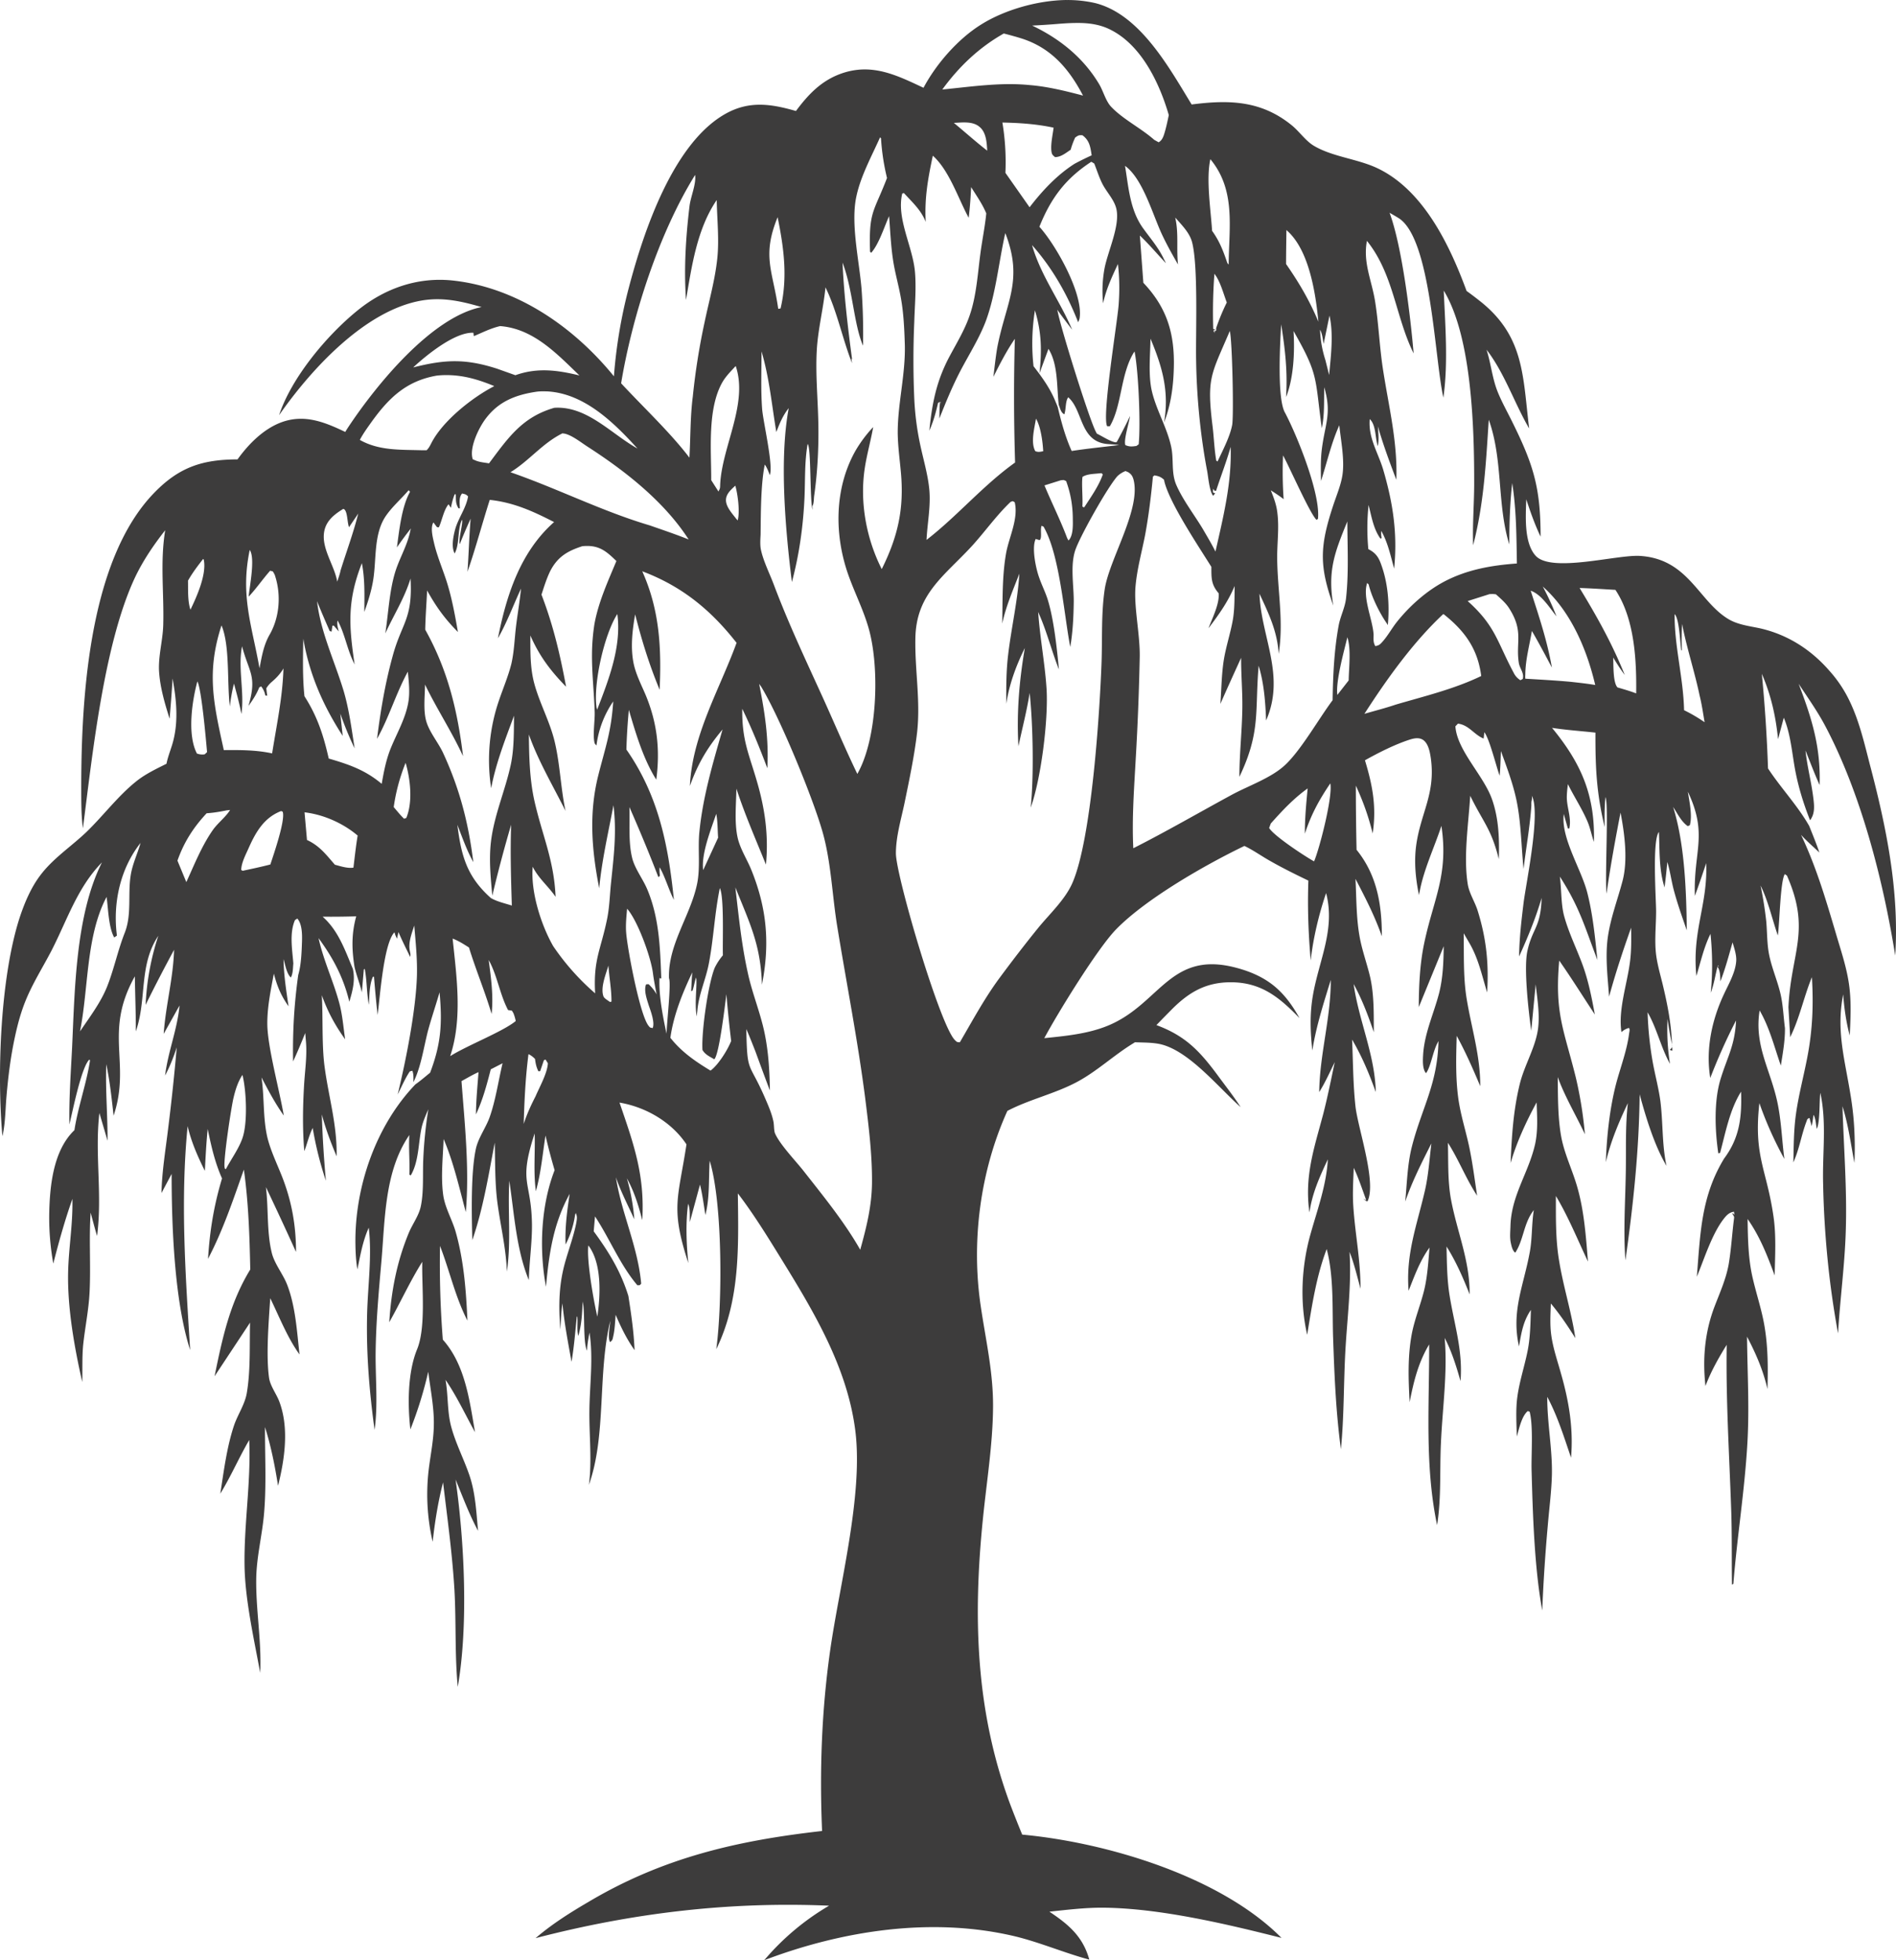
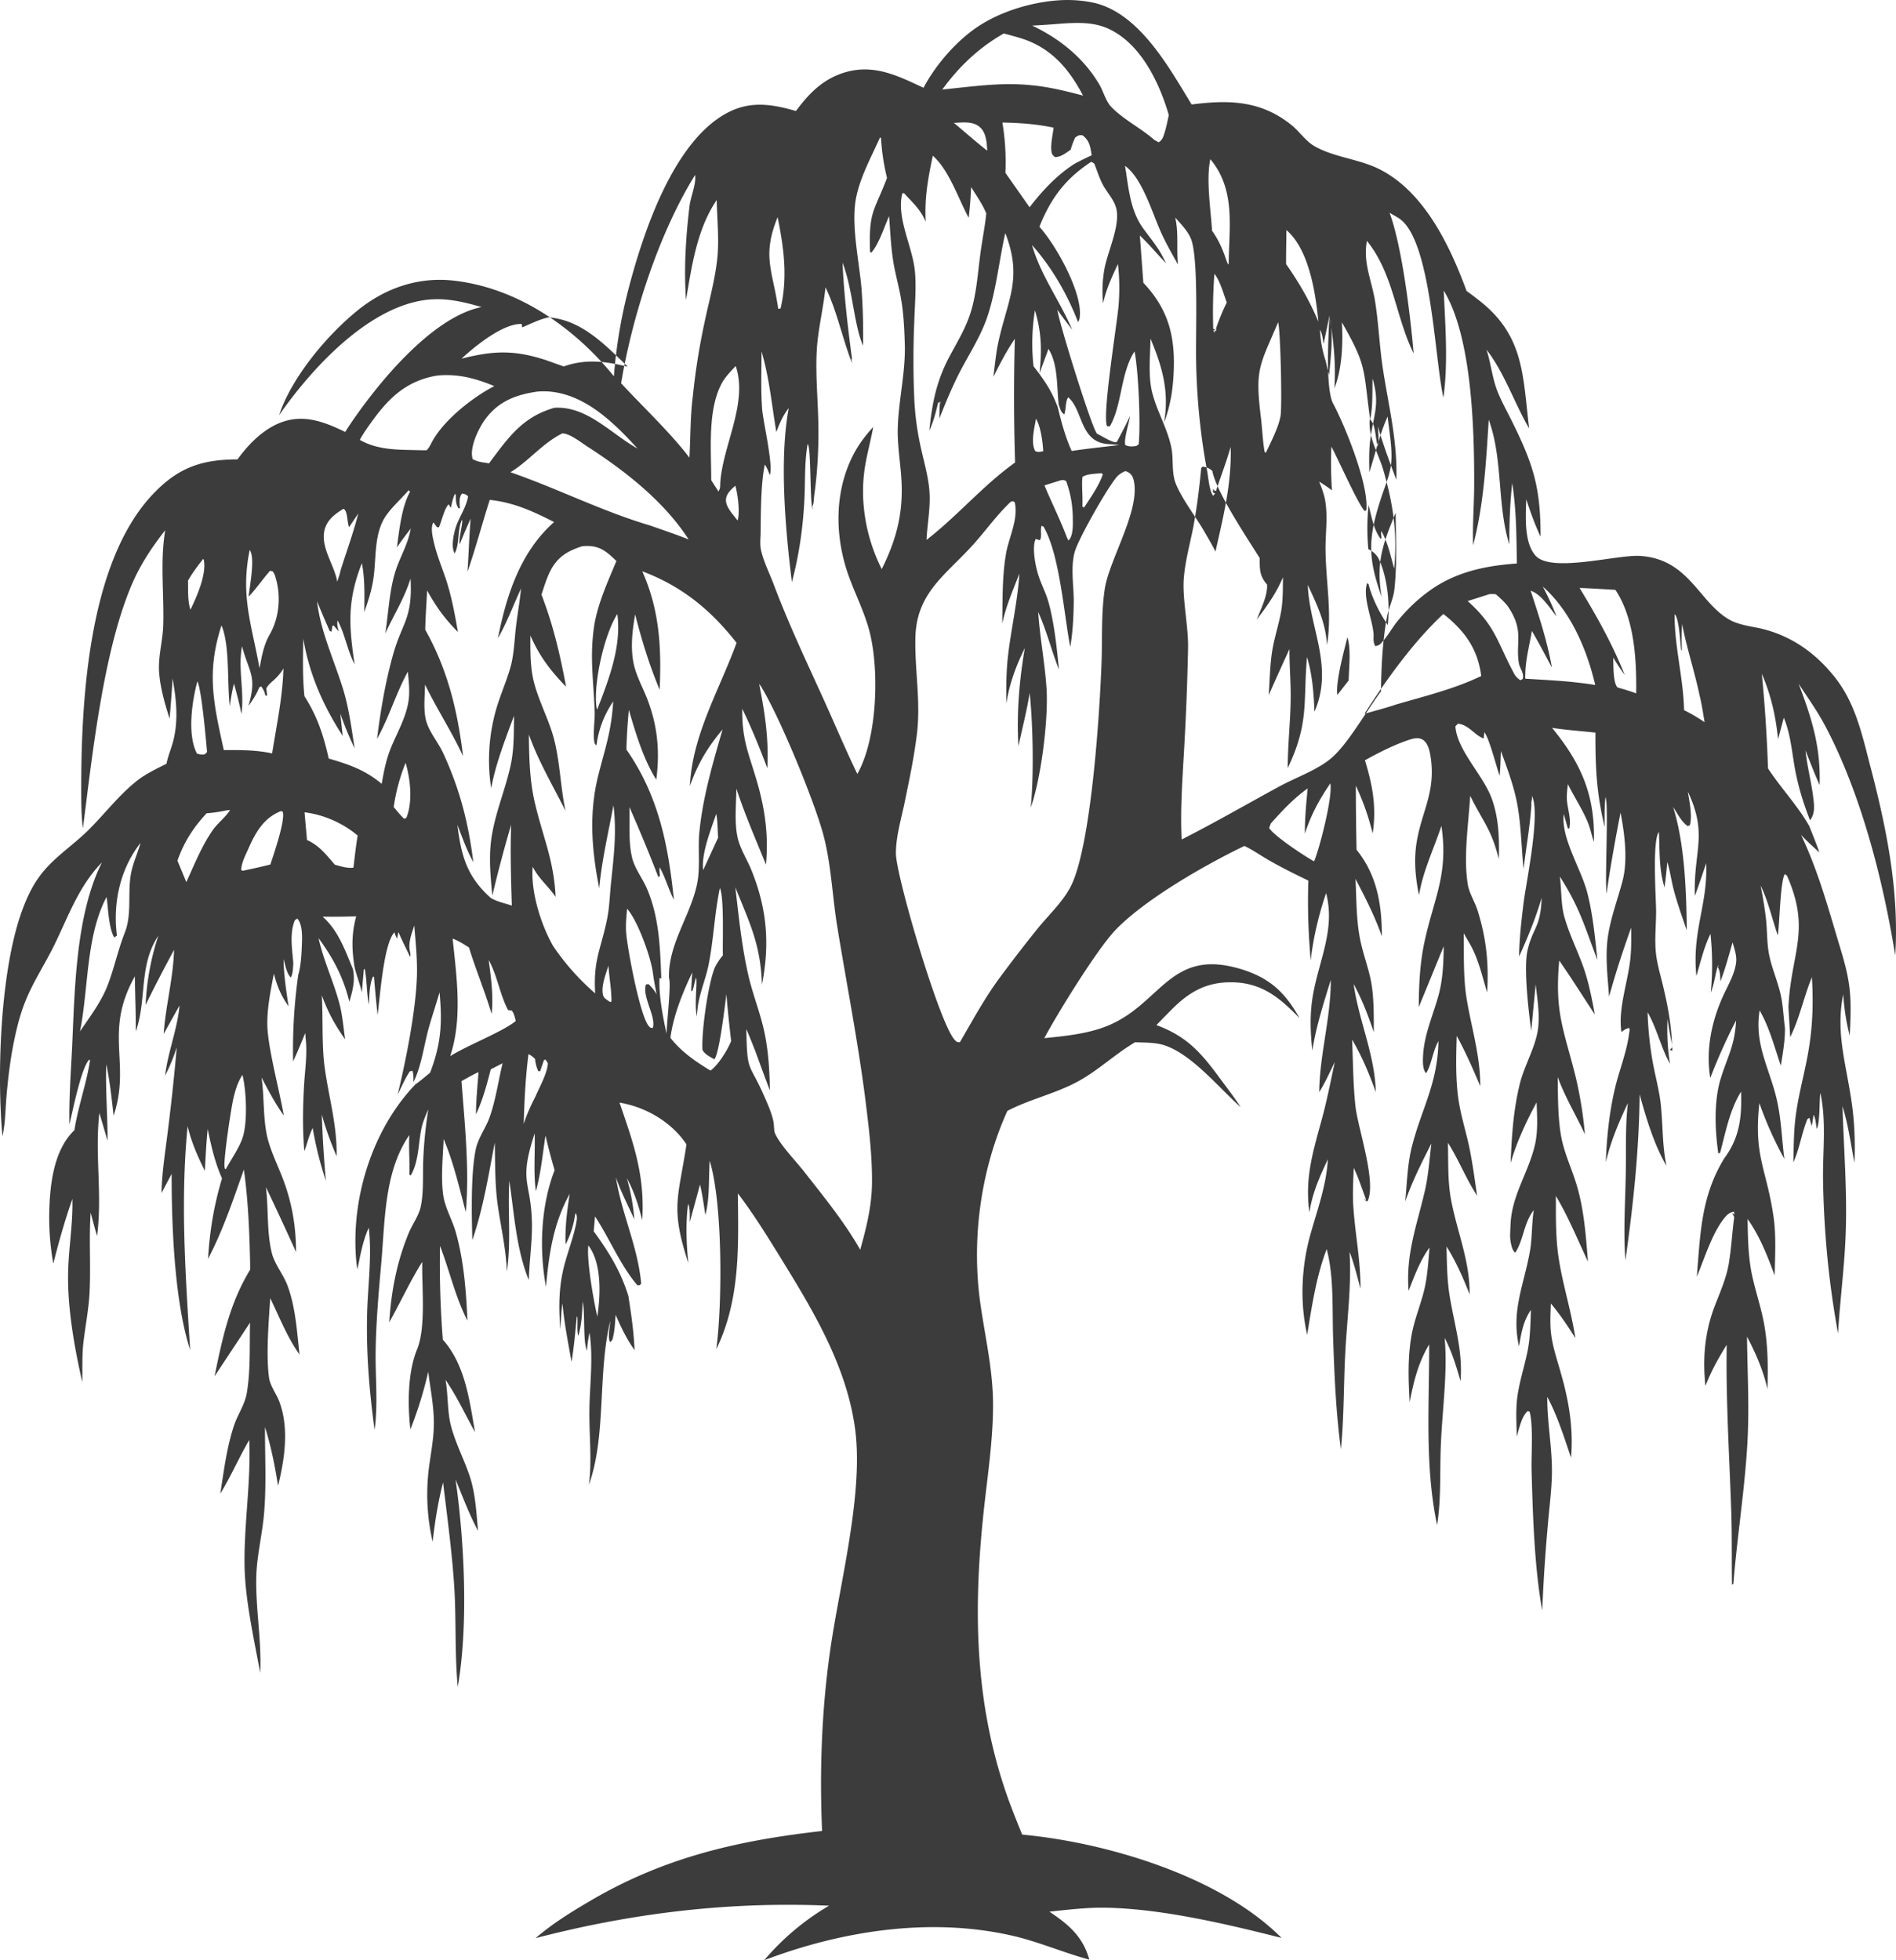
<svg xmlns="http://www.w3.org/2000/svg" viewBox="18.423 17.473 63.466 65.606" width="63.466" height="65.606">
-   <path d="M54.129 17.473c-.996.012-2.094.34-2.856.816-.777.48-1.511 1.32-1.937 2.122-.898-.422-1.715-.829-2.727-.485-.683.235-1.125.7-1.543 1.262-.828-.238-1.558-.352-2.351.09-1.766.984-2.754 3.964-3.242 5.82a16.54 16.54 0 00-.5 2.969c-1.34-1.649-3.25-2.98-5.41-3.207-1.18-.121-2.282.273-3.192 1.02-1.016.827-2.191 2.234-2.606 3.488 1.063-1.524 2.872-3.508 4.77-3.836.71-.121 1.332.023 2.008.218-1.684.336-3.535 2.625-4.45 4-.038.059-.078.118-.113.18-.691-.332-1.37-.605-2.136-.324-.602.223-1.102.73-1.47 1.242-1.16.004-1.933.25-2.757 1.086-2.297 2.32-2.496 7.219-2.473 10.328.004.312.012.621.055.93.32-2.477.703-6.172 1.742-8.39.274-.575.621-1.083 1.012-1.583-.176 1.078-.035 2.106-.066 3.18-.016.508-.165 1.02-.141 1.523.031.543.191 1.09.355 1.606.036-.45.075-.899.098-1.348.129.7.2 1.41.02 2.102-.067.257-.172.492-.223.753-.336.168-.684.333-.98.563-.626.492-1.114 1.152-1.688 1.71-.512.493-1.137.895-1.566 1.474-.305.406-.512.898-.672 1.375-.657 2.007-.774 5.246-.586 7.343l.02-.093c.077-.387.081-.809.113-1.203.058-.684.14-1.356.285-2.024.09-.422.203-.84.367-1.238.234-.57.566-1.094.851-1.64.528-1.024.868-2.122 1.696-2.966-.883 1.754-.91 4.27-1 6.2-.043.863-.106 1.703-.09 2.57.11-.441.394-1.898.664-2.168l.027.02c-.113.761-.402 1.554-.523 2.34-.719.687-.828 1.898-.844 2.835a8.763 8.763 0 00.137 1.63c.187-.731.387-1.45.64-2.165v.078c.012.797-.128 1.594-.144 2.387-.024 1.187.21 2.508.473 3.664.011-.406-.008-.828.03-1.234.063-.598.188-1.184.216-1.786.043-.883-.024-1.765.035-2.648.07.258.137.523.215.781.183-1.39-.082-2.742.078-4.117l.273.93c.004-.852-.074-1.715-.043-2.563.121.567.18 1.145.246 1.723.59-1.77-.343-2.781.711-4.664.008.613.035 1.23.032 1.844.378-1.086.09-2.204.753-3.2a8.631 8.631 0 00-.425 2.313c.304-.621.625-1.235.953-1.844-.028.957-.281 1.863-.348 2.813l.531-.95c-.074.797-.386 1.547-.484 2.344.164-.308.281-.61.39-.941a71.297 71.297 0 01-.288 2.719c-.086.718-.207 1.43-.223 2.156l.34-.64c0 1.73.09 4.25.62 5.894-.155-2.504-.331-4.985-.085-7.493.125.532.336 1.012.578 1.496.023-.468.047-.937.094-1.402.12.578.238 1.11.48 1.656-.273.907-.41 1.75-.469 2.692.508-.973.836-1.961 1.2-2.989.156 1.106.191 2.231.214 3.344-.687 1.125-.933 2.297-1.195 3.574l1.188-1.796c-.02.77.02 1.605-.11 2.363-.066.383-.312.73-.433 1.098-.239.726-.336 1.515-.453 2.265.355-.582.625-1.207.968-1.797.063 1.414-.18 2.817-.156 4.223.02 1.137.317 2.441.524 3.57.05-1.062-.149-2.105-.133-3.156.011-.746.207-1.477.265-2.215.078-.949.024-1.902.028-2.855.203.644.332 1.3.437 1.965.223-.887.375-1.934.043-2.817-.097-.258-.305-.523-.344-.797-.105-.75-.011-1.89.04-2.664.3.617.578 1.328.98 1.883-.086-.766-.133-1.602-.41-2.324-.14-.367-.43-.707-.52-1.082-.172-.711-.105-1.473-.195-2.195.344.722.68 1.445 1.008 2.171 0-.902-.149-1.726-.485-2.566-.164-.41-.359-.816-.468-1.242-.16-.66-.102-1.363-.203-2.035.23.441.457.87.746 1.277-.145-.852-.536-2.27-.551-3.035-.008-.574.113-1.153.219-1.715.109.422.238.734.492 1.094-.078-.524-.16-1.047-.168-1.578.054.175.105.496.246.613.074-.14.066-.313.082-.469-.035-.46-.137-1.015.055-1.453l.078-.05c.164.183.164.546.156.784-.012.344-.027.774-.125 1.102-.137.977-.191 1.91-.172 2.895.145-.313.277-.63.406-.95l.02.246c.05.504-.031 1.004-.059 1.504-.043.73-.054 1.477.008 2.203.102-.265.152-.515.281-.777.102.606.246 1.184.442 1.77a38.553 38.553 0 01-.137-2.223c.129.484.3.941.496 1.402.02-1.05-.266-1.973-.402-2.992-.098-.719-.051-1.652-.094-2.398.203.562.434.988.781 1.476-.062-.426-.09-.836-.207-1.254-.199-.722-.52-1.394-.683-2.133.492.672.836 1.32 1.03 2.13.11-.364.204-.723.118-1.102-.266-.633-.484-1.278-1.012-1.746.375.004.75 0 1.125-.012-.16.586-.152 1.094-.058 1.687.066.293.18.567.246.86l.066-.766.031-.023c.075.398.063.8.137 1.203.02-.285.016-.684.137-.938l.035-.004c.035.43.074.856.121 1.282.082-.598.2-2.38.563-2.766.011.027.02.059.03.09l.056.125.05-.223c.118.281.258.555.391.832.02-.093.004-.117-.012-.207-.054-.285.063-.57.149-.844.047.56.105 1.118.09 1.676-.036 1.172-.368 2.836-.645 3.98.129-.257.246-.534.406-.773l.086-.023c.047.125.035.25.035.383.254-.504.344-1.16.485-1.711.117-.434.265-.863.39-1.297.094 1.031.055 1.715-.316 2.691-.164.133-.32.27-.492.39-1.336 1.392-2.04 3.462-2.008 5.364.004.278.02.559.066.828.098-.472.18-.953.38-1.394.113.953-.032 1.941-.055 2.898-.032 1.297.074 2.586.25 3.867.117-.828.027-1.734.035-2.574.012-1.015.101-2.02.191-3.03.125-1.415.098-3.048.938-4.263-.028.442.02.883 0 1.325l.047.027c.273-.465.25-1.078.363-1.598.047-.21.14-.418.226-.617a14.624 14.624 0 00-.171 1.703c-.02.496.02 1.05-.079 1.535-.062.317-.28.602-.402.895-.402.969-.59 1.953-.656 2.996.379-.672.695-1.371 1.105-2.023-.02.843.13 2.183-.172 2.925-.32.778-.32 1.86-.226 2.684.25-.633.445-1.262.598-1.93.07.574.199 1.2.187 1.774-.004.46-.094.922-.156 1.379a7.024 7.024 0 00.117 2.539c.074-.672.18-1.332.348-1.989.144 1.203.312 2.414.382 3.621.059 1.075.008 2.153.11 3.223.36-2.062.222-4.879-.074-6.941.238.574.46 1.176.754 1.719-.06-.622-.086-1.262-.29-1.86-.187-.547-.464-1.074-.613-1.637-.133-.503-.094-1.043-.187-1.558.386.566.66 1.16.988 1.754-.184-1.063-.328-2.258-1.078-3.098a32.317 32.317 0 01-.094-3.137c.32.825.512 1.715.918 2.5-.047-1.004-.117-1.988-.39-2.957-.118-.422-.364-.82-.422-1.254-.082-.605-.008-1.257.015-1.867.332.778.524 1.633.742 2.446.125-1.438-.035-2.946-.144-4.383.187-.102.375-.215.57-.301-.035.469-.082.941-.086 1.414.227-.48.364-.996.496-1.508l.395-.203c-.14.586-.23 1.23-.43 1.797-.125.356-.375.684-.46 1.05-.177.798-.145 2.224-.122 3.071.36-1.043.543-2.176.75-3.262.016.66.004 1.332.086 1.985.102.777.293 1.547.32 2.332.149-1.02.024-2.02.082-3.04.164 1.095.23 2.294.653 3.325.015-.621.11-1.242.105-1.86-.02-1.488-.465-1.359.09-3.05.02.633-.043 1.27.035 1.894l.004.043c.172-.601.227-1.25.324-1.867.09.39.192.777.305 1.16-.46 1.184-.523 2.656-.289 3.903.102-1.118.246-2.114.793-3.11-.086.57-.16 1.117-.137 1.695a3.13 3.13 0 00.313-.957c.004-.035.015-.062.027-.097.055.113.043.191.016.343-.082.41-.23.82-.348 1.223-.238.805-.246 1.504-.184 2.332.02-.293.028-.586.07-.875.063.66.188 1.305.305 1.957.086-.5.125-1.008.176-1.515l.016.003c.023.196-.02.47.035.645.113-.387.129-.754.145-1.152l.015.082c.063.375-.004 1.293.133 1.566l.004-.09c.012-.175.047-.347.078-.52.133.876.004 1.747-.004 2.63-.008.812.09 1.664-.016 2.468.59-1.656.286-3.722.715-5.484-.011.2-.09.524-.011.707.09-.058.086-.09.109-.187.055-.235.062-.489.082-.727.176.414.371.813.633 1.184-.024-.61-.113-1.215-.207-1.813-.254-.824-.656-1.476-1.16-2.164l.043-.5c.492.746.84 1.625 1.418 2.305l.082-.004.046-.05c-.113-1.25-.656-2.337-.847-3.56.164.48.406.942.617 1.407a6.819 6.819 0 00-.25-1.375c.246.445.39.91.516 1.402.09-1.504-.286-2.55-.762-3.934l.086.016c.847.164 1.672.656 2.156 1.383-.273 1.8-.547 2.117.063 3.972-.067-.625-.094-1.359-.008-1.984.074.168.05.422.058.61l.34-1.254c.082.336.125.68.18 1.02.152-.595.105-1.208.144-1.817.438 1.425.426 4.804.22 6.308.804-1.644.745-3.433.722-5.215.515.672.976 1.418 1.422 2.141 1.11 1.797 2.242 3.672 2.511 5.805.27 2.16-.535 5.172-.847 7.383-.282 2.003-.352 3.992-.266 6.011-2.836.32-5.308.887-7.797 2.36-.633.37-1.238.75-1.793 1.226 3.242-.843 6.477-1.23 9.824-1.086a8.4 8.4 0 00-2.171 1.825c2.632-1 5.625-1.457 8.39-.801.84.203 1.649.554 2.492.781-.215-.777-.699-1.18-1.336-1.605.598-.063 1.196-.137 1.797-.133 1.895.015 4.137.547 5.973 1.011-2.043-2.058-5.848-3.195-8.68-3.457a40.316 40.316 0 01-.379-.953c-1.187-3.152-1.273-6.332-.933-9.648.125-1.238.328-2.473.336-3.715.008-1.152-.239-2.207-.407-3.336-.332-2.187-.027-4.554.887-6.57.742-.387 1.57-.567 2.309-.957.683-.36 1.242-.899 1.898-1.3l.063-.04c.285.012.597.004.875.07.957.239 1.918 1.442 2.664 2.102-.227-.352-.488-.684-.738-1.023-.614-.833-1.09-1.356-2.082-1.723.171-.18.347-.356.523-.535.578-.578 1.148-.903 1.984-.899 1.016.008 1.618.516 2.282 1.2-.227-.41-.5-.797-.872-1.094-.402-.32-.882-.508-1.382-.625-1.985-.457-2.403 1.078-3.883 1.843-.73.383-1.598.465-2.406.547.457-.851 1.773-2.988 2.394-3.632.996-1.028 3.004-2.176 4.305-2.801.289.136.566.336.844.492.422.242.859.457 1.297.668-.032.906 0 1.773.078 2.672.082-.742.273-1.543.515-2.254.32 1.215-.246 2.262-.445 3.445-.105.625-.082 1.195-.016 1.824.13-.816.375-1.574.618-2.363.003 1.277-.372 2.488-.387 3.754.199-.316.355-.668.52-1.004-.122.578-.239 1.168-.387 1.742-.309 1.164-.63 2.07-.461 3.29.097-.653.34-1.188.617-1.778-.05.867-.34 1.652-.574 2.48-.309 1.079-.371 2.294-.118 3.391.157-.957.305-1.957.653-2.867.246.926.183 2.012.215 2.973.043 1.254.093 2.48.261 3.726.106-1.066.09-2.144.145-3.21.058-1.118.215-2.282.144-3.395.157.398.254.82.368 1.234-.004-1.027-.18-1.804-.243-2.78-.027-.423 0-.849.016-1.267.164.348.285.723.418 1.082l-.102-.046.118.086.03-.008c.302-.64-.316-2.414-.405-3.156-.082-.743-.082-1.504-.114-2.25.336.574.57 1.14.793 1.757-.03-1.257-.57-2.386-.742-3.617.285.52.485 1.055.676 1.613-.004-.609.012-1.238-.121-1.835-.11-.473-.285-.934-.363-1.41-.106-.614-.098-1.27-.13-1.887.333.64.641 1.234.883 1.922 0-1.07-.164-2.051-.847-2.895a98.49 98.49 0 01-.024-2.148c.243.527.426 1.035.563 1.601.133-.883 0-1.601-.258-2.449.461-.258.992-.527 1.496-.691.149-.047.313-.082.453.011.176.125.223.399.254.598.172 1.21-.347 1.848-.492 2.96-.07.556-.012 1.095.098 1.641 0-.02.004-.039.007-.054l.02-.094c.137-.727.492-1.469.723-2.176.246 1.645-.266 2.446-.578 3.938-.145.695-.176 1.418-.18 2.129l.836-2.04c-.008.536-.024 1.051-.156 1.575-.176.676-.48 1.316-.532 2.027-.011.184-.035.5.094.648.156-.195.234-.738.387-1.015.008-.02.02-.04.031-.059-.031 1.442-.562 2.246-.89 3.531-.15.59-.165 1.235-.223 1.84.23-.672.554-1.308.875-1.945-.063.523-.098 1.062-.215 1.574-.27 1.172-.645 2.117-.547 3.356.2-.504.379-1.004.7-1.446-.04.473-.067.957-.177 1.418-.12.493-.316.961-.414 1.461-.144.758-.117 1.531-.074 2.297.133-.691.29-1.328.653-1.933.007 2.023-.153 4.046.265 6.046.145-.886.086-1.843.129-2.742.05-1.164.227-2.36.125-3.523.242.465.387.945.531 1.445.082-1.023-.207-1.875-.367-2.87-.086-.536-.09-1.09-.101-1.634.32.508.554 1.047.773 1.602.008-1.14-.422-2.09-.625-3.184-.113-.61-.086-1.27-.102-1.89.364.57.606 1.207.977 1.77-.082-.544-.152-1.102-.266-1.641-.117-.547-.293-1.082-.367-1.641-.09-.676-.07-1.383-.05-2.066.3.546.546 1.109.788 1.683.004-1.043-.304-1.969-.464-2.984-.106-.692-.079-1.43-.09-2.133l.168.289c.324.54.433 1.094.617 1.691.059-.98-.027-1.812-.324-2.757-.094-.286-.278-.567-.325-.864-.148-.922.024-2.023.083-2.96.433.89.703 1.097.957 2.12.02-.671 0-1.355-.227-2-.285-.808-1.172-1.636-1.227-2.445l.086-.09c.371.047.543.375.86.5l.023-.214c.176.234.395 1.136.512 1.457.027-.274.031-.551.043-.825.203.559.414 1.114.531 1.696.145.726.152 1.511.227 2.25.082-.7.214-1.418.261-2.121 0-.059-.004-.118.012-.172a.416.416 0 00.004-.157c.3.563-.18 2.856-.273 3.559-.075.606-.145 1.207-.153 1.82.293-.648.555-1.28.754-1.96-.031 1.003-.305 1-.476 1.773-.13.586.043 2.05.128 2.676l.149-1.559c.055.516.16 1.098.058 1.613-.113.586-.449 1.14-.593 1.735-.215.886-.266 1.73-.305 2.636.203-.699.523-1.39.871-2.03.016.468.05.933-.05 1.394-.215.96-.794 1.707-.825 2.734-.004.172-.027.379.008.555.023.11.055.281.152.347.274-.414.278-.953.586-1.378.008-.016.024-.032.035-.047-.074.46-.05.933-.132 1.39-.207 1.145-.63 1.98-.364 3.172.078-.445.137-.84.399-1.222-.016.46-.02.917-.11 1.37-.105.524-.277 1.028-.347 1.563-.055.426-.024.875-.016 1.305.078-.258.16-.676.367-.852l.063.02c.129.492.05 1.445.066 1.98.04 1.461.094 3.242.356 4.672.039-.953.101-1.906.187-2.855.047-.567.125-1.14.137-1.707.015-.856-.16-1.723-.156-2.586.343.64.562 1.347.796 2.035.083-.953-.066-1.867-.328-2.785-.12-.438-.277-.88-.336-1.332-.046-.344-.023-.7-.011-1.043.308.37.566.754.82 1.16-.133-.89-.41-1.742-.55-2.625-.114-.695-.102-1.426-.102-2.133.414.688.73 1.469 1.074 2.195-.067-.824-.125-1.671-.352-2.472-.16-.574-.433-1.114-.543-1.703-.117-.645-.109-1.344-.117-2 .238.656.613 1.28.91 1.914a13.435 13.435 0 00-.3-1.88c-.395-1.605-.72-2.151-.56-3.933.415.594.794 1.203 1.192 1.805-.105-.566-.214-1.129-.414-1.672-.199-.539-.46-1.062-.613-1.621-.11-.402-.086-.902-.145-1.324.668 1.039.833 1.683 1.258 2.793-.078-.754-.152-1.524-.34-2.258-.203-.79-.89-1.832-.785-2.629.043.16.09.324.137.484l.047.004c.07-.32-.05-.62-.078-.937-.016-.18.011-.375.031-.55.21.425.473.82.66 1.26.09.216.133.45.211.673.043-1.559-.426-2.63-1.402-3.817.476.074.969.106 1.453.16-.004 1.176.035 2.016.308 3.16-.003-.335-.007-.667.028-1.003.113.25-.024 2.644.035 3.234.129-.914.293-1.808.469-2.715.136.7.25 1.582.07 2.278-.168.64-.402 1.238-.496 1.898-.09.648-.004 1.332.043 1.984.215-.785.465-1.543.738-2.308.004.387.012.762-.039 1.144-.094.743-.402 1.614-.285 2.352a.57.57 0 01.25-.14c.039.042.016.124.008.171-.07.57-.285 1.13-.434 1.684-.219.844-.316 1.765-.347 2.636.164-.699.433-1.332.738-1.976-.09.766-.055 1.555-.07 2.328-.016.973-.086 1.965-.012 2.934.262-1.86.457-3.676.476-5.555.207.766.493 1.71.899 2.394-.156-.726-.113-1.453-.207-2.183-.063-.453-.188-.903-.266-1.356a11.646 11.646 0 01-.16-1.601c.316.55.441 1.168.75 1.726a7.148 7.148 0 01-.082-1.5c.043.29.09.57.148.852-.023-.692-.148-1.332-.312-2.016-.09-.367-.207-.761-.234-1.14-.032-.438.015-.875.015-1.313-.004-.43-.133-2.379.094-2.644.027.59 0 1.203.164 1.773.008.027.016.055.023.086.04-.285.067-.57.094-.855.094.3.133.625.215.933.121.457.281.906.437 1.356-.015-1.301-.066-2.875-.457-4.13.145.22.274.493.489.641l.07-.03c.09-.325-.016-.794-.066-1.122.683 1.445.183 1.984.234 3.488.133-.363.258-.73.379-1.097.059 1.386-.48 2.265-.328 3.777.144-.473.25-.961.472-1.41.067.636.075 1.332.008 1.972.114-.293.149-.578.227-.875.094.149.09.317.097.493.165-.422.282-.868.407-1.305.058.2.144.445.12.652-.034.371-.25.742-.405 1.074-.41.871-.618 1.852-.461 2.813a19.31 19.31 0 01.863-1.926c-.04.84-.281 1.192-.516 1.953-.23.746-.191 1.727-.078 2.496L76 56.06c.187-.692.32-1.438.703-2.051.027.848-.043 1.535-.567 2.238-.773 1.27-.796 2.508-.914 3.957.254-.61.512-1.453.918-1.96.09-.114.18-.196.325-.216l.015.106-.058-.059c-.028.055.062.075.047.168-.067.512-.094 1.031-.18 1.54-.09.5-.29.937-.469 1.406-.332.863-.41 1.753-.309 2.671.188-.496.434-.93.711-1.378-.03 1.832.086 3.656.149 5.488.031.848.015 1.691.027 2.539l.047-.027c.125-1.57.379-3.13.469-4.703.07-1.196 0-2.375-.012-3.57.3.57.54 1.124.684 1.753.02-.691.02-1.367-.09-2.05-.098-.622-.313-1.212-.438-1.821-.117-.59-.129-1.219-.136-1.82.414.593.656 1.215.906 1.89.012-.656.055-1.328-.04-1.976-.23-1.59-.671-2.016-.472-3.793.227.652.504 1.265.836 1.87-.082-.632-.101-1.276-.234-1.901-.235-1.098-.782-1.895-.594-3.07.332.573.492 1.218.71 1.847.067-.422.142-.828.138-1.254-.051-.387-.063-.785-.153-1.164-.105-.441-.293-.863-.379-1.305-.07-.355-.062-.734-.093-1.094a12.59 12.59 0 00-.192-1.21c.254.507.39 1.128.578 1.671.059-.382.082-1.835.235-2.054l.07.05c.816 1.848.133 2.575.05 4.407l.06 1c.007-.008.011-.02.015-.032.305-.628.445-1.328.711-1.976.055.914.023 1.765-.152 2.672-.121.636-.293 1.27-.383 1.918-.074.531-.074 1.074-.086 1.61l.012-.028c.191-.434.257-.89.421-1.324.036-.09.02-.098.106-.137l.074.277c.028-.129.047-.25.059-.379.074.094.086.344.11.465l-.005-.066.008.07c.11-.223.082-.914.117-1.207.219.988.067 2.023.094 3.031.016.844.066 1.684.148 2.52.082.84.2 1.672.352 2.5.066-1.137.223-2.274.258-3.41.047-1.391-.067-2.797-.11-4.192.196.621.278 1.254.399 1.895.02-.383.015-.762-.004-1.137-.02-.379-.063-.758-.125-1.133-.188-1.176-.488-2.152-.246-3.367.035.469.098.922.219 1.375.027-.543.054-1.078-.012-1.621-.078-.64-.29-1.238-.469-1.856-.336-1.129-.644-2.172-1.148-3.238.187.207.406.395.613.59-.102-.3-.223-.594-.34-.887-.387-.683-.949-1.27-1.379-1.926a50.524 50.524 0 00-.207-3.168c.309.72.465 1.415.543 2.188l.192-.719c.238.57.273 1.195.39 1.801.11.562.278 1.098.489 1.633.175-.23.14-.504.105-.781-.066-.52-.203-1.032-.258-1.555.156.387.301.777.473 1.156.039-1.27-.254-2.215-.703-3.39.3.456.62.906.879 1.39 1.203 2.262 1.949 5.172 2.355 7.707.14-2.184-.305-4.336-.86-6.434-.175-.683-.343-1.394-.644-2.035a4.258 4.258 0 00-.71-1.074c-.618-.707-1.4-1.203-2.317-1.41-.348-.074-.723-.117-1.035-.297-1.016-.594-1.344-2.023-2.977-2.125-.766-.05-2.969.578-3.496-.008-.395-.441-.328-1.336-.312-1.887.14.426.285.84.48 1.25 0-1.613-.227-2.382-.938-3.82-.164-.336-.355-.672-.496-1.02-.183-.449-.226-.953-.375-1.417.598.77.934 1.793 1.426 2.636-.215-1.758-.156-3.097-1.664-4.277-.14-.11-.281-.219-.43-.324-.558-1.52-1.441-3.383-2.996-4.114-.668-.312-1.492-.375-2.117-.746-.281-.168-.488-.484-.746-.691-1.023-.828-2.098-.852-3.344-.691-.754-1.23-1.726-3.02-3.234-3.395a4.136 4.136 0 00-.95-.101zM74.391 52.43c.004.023.004.043.004.066 0-.007.004-.011.004-.02 0-.015-.004-.03-.008-.046zm.004.066c-.008.055-.027.067-.082.114l.09.03c0-.05-.008-.097-.008-.144zm-19.93-34.254c.402-.004.797.047 1.164.243 1.02.53 1.613 1.789 1.918 2.84-.043.203-.086.413-.148.613-.036.117-.079.234-.192.297l-.148-.082c-.442-.391-1.04-.684-1.438-1.102-.187-.195-.265-.527-.406-.762-.531-.89-1.324-1.523-2.242-1.96a24.9 24.9 0 00.761-.048c.243-.02.489-.039.731-.039zm-2.441.352c.195.05.386.102.574.16 1.004.313 1.605 1.016 2.078 1.918-.594-.156-1.172-.3-1.781-.351-.98-.098-1.957.054-2.93.148.562-.77 1.23-1.406 2.059-1.875zm-1.383 2.977c.215-.004.43.015.593.168.204.187.22.52.235.777-.383-.297-.742-.621-1.117-.93.093-.004.191-.012.289-.015zm1.336.003c.586.012 1.148.051 1.714.172-.03.239-.101.547-.074.782.016.117.035.129.121.203.2 0 .364-.14.524-.246a2.59 2.59 0 01.152-.41c.106-.07.113-.083.242-.075.239.176.266.39.309.672a9.652 9.652 0 00-.57.281c-.59.375-1.086.907-1.508 1.457l-.809-1.152a8.112 8.112 0 00-.101-1.684zm-4.094.493l.031.039c.027.453.094.883.2 1.324-.438 1.148-.614 1.102-.567 2.469l.039.035c.258-.293.434-.86.598-1.227.039.489.058.98.132 1.465.063.426.188.848.262 1.27.094.515.117 1.058.133 1.578.023.996-.238 1.953-.238 2.933.004.438.066.883.105 1.317.113 1.218-.094 2.152-.64 3.25-.516-1.02-.739-2.23-.57-3.364.07-.468.202-.925.284-1.39a4.389 4.389 0 00-.586.781c-.718 1.262-.722 2.824-.246 4.168.22.621.524 1.207.696 1.844.351 1.3.28 3.629-.395 4.816-.41-.847-.773-1.715-1.164-2.574-.578-1.27-1.133-2.441-1.629-3.754-.14-.375-.367-.82-.441-1.21-.024-.153-.012-.321-.004-.473.008-.7.004-1.676.14-2.344.079.113.122.234.168.355.125-.328-.226-1.793-.257-2.219-.047-.636-.02-1.285-.02-1.921.266.902.34 1.777.496 2.699.106-.285.223-.563.414-.801-.32 1.723-.11 4.082.106 5.82.246-.91.379-1.875.422-2.82.027-.606 0-1.2.105-1.8.121.089.07 1.894.164 2.202l-.004-.129c.05-.058.047-.254.059-.34.12-.84.16-1.722.136-2.57-.02-.754-.09-1.52-.05-2.273.035-.703.222-1.422.293-2.133.394.813.562 1.707.89 2.54l-.023-.153.023.023c-.144-1.082-.27-2.148-.32-3.238.348.906.375 2.059.687 2.781a20.656 20.656 0 00-.05-1.902c-.078-.942-.371-2.192-.172-3.098.144-.68.512-1.344.793-1.976zm1.765.617c.551.492.848 1.43 1.2 2.078.043-.344.066-.68.082-1.027.18.289.375.562.507.879-.043.441-.136.886-.195 1.332-.094.695-.133 1.437-.367 2.101-.164.473-.426.903-.66 1.34-.446.832-.59 1.57-.684 2.5.137-.309.219-.606.293-.934l.067-.027c.003-.008.003-.012.003-.02l.004.016.008-.004.012.067-.02-.063-.007.004c-.024.184-.02.367-.024.555.211-.535.43-1.067.695-1.578.29-.555.637-1.098.86-1.684.34-.922.433-1.984.652-2.945.617 1.59.024 2.304-.27 3.836-.054.324-.09.652-.128.976.218-.437.441-.87.718-1.273-.039 1.39-.035 2.75.008 4.14-1.078.77-1.922 1.782-2.965 2.59.028-.562.145-1.117.094-1.68-.047-.503-.199-1.007-.304-1.5a9.412 9.412 0 01-.2-1.55 29.505 29.505 0 010-2.563c.016-.555.07-1.117.024-1.668-.07-.851-.63-1.793-.426-2.633l.055-.015c.28.308.574.566.73.965-.043-.797.074-1.442.238-2.215zm9.29.117c.863 1.04.62 2.293.613 3.527-.047-.054-.035-.03-.059-.093-.129-.383-.258-.707-.496-1.036-.043-.691-.207-1.726-.058-2.398zm-3.985.086l.098.059c.086.214.16.453.261.656.137.285.403.543.477.851.14.567-.293 1.446-.398 2.028a4.163 4.163 0 00-.043 1.144c.101-.472.293-.879.496-1.316.054.469.058.906.023 1.375-.047.601-.566 3.742-.383 4.054h.09c.403-.687.352-1.718.793-2.453.012-.015.024-.03.035-.05l.012.074c.121.695.191 2.363.125 3.035l-.078.055c-.149.02-.223.031-.367-.028-.067-.16.125-.754.156-.976-.137.293-.285.574-.438.86l-.035.023c-.175-.016-.468-.211-.64-.293l-.028-.055c-.218-.395-1.226-3.621-1.293-4.09.157.227.328.445.496.668-.414-.976-1.05-1.808-1.343-2.832.672.758 1.175 1.637 1.543 2.582.02-.047.043-.09.05-.14.125-.82-.8-2.454-1.347-3.055.383-.957.875-1.613 1.738-2.176zm1.129.137c.598.43.93 1.648 1.242 2.308.16.34.344.668.531.992-.058-.535.028-1.039-.093-1.57.21.242.476.5.562.817.211.793.121 3.027.137 3.937.016 1.219.14 2.52.367 3.715.04.203.074.683.203.844l.067-.082-.075-.032.008-.12.051.066h.047c.16-.493.348-.97.488-1.47.04 1.208-.246 2.337-.508 3.505-.129-.258-.277-.504-.422-.754-.285-.477-.675-.977-.894-1.488-.172-.41-.074-.852-.168-1.274-.14-.637-.484-1.199-.637-1.82-.136-.55-.062-1.219-.054-1.79.402.954.632 1.778.453 2.81.23-.598.312-1.2.328-1.837.031-1.14-.227-2.007-1.02-2.843l-.117-1.582c.305.289.582.62.871.925-.02-.05-.047-.097-.07-.144-.184-.387-.453-.691-.7-1.035-.433-.606-.48-1.364-.597-2.078zm-14.391.304c.04.313-.148.72-.187 1.04-.125 1.039-.192 2.101-.118 3.144.192-1.129.368-2.379 1.028-3.344.011.645.086 1.305.02 1.945-.075.723-.274 1.418-.423 2.13-.18.828-.312 1.663-.398 2.507-.086.668-.074 1.367-.113 2.04-.641-.844-1.56-1.704-2.286-2.489.375-2.262 1.27-5.035 2.477-6.973zm23.246 1.266c.102.059.203.117.305.18 1.09.691 1.195 4.664 1.496 6.007.164-1.152.062-2.421.012-3.582.953 1.56 1.023 4.688 1.019 6.508-.004.672-.059 1.34-.035 2.016.363-1.399.43-2.774.523-4.203.485 1.351.27 2.824.688 4.176 0-.692.02-1.372.097-2.055.141.902.141 1.781.157 2.691-.864.063-1.684.207-2.453.617-.598.32-1.157.825-1.575 1.352-.168.215-.304.469-.488.668-.082.09-.113.106-.223.129-.078-.133-.058-.238-.058-.39-.031-.5-.379-1.243-.215-1.723l.05.05c.098.414.364.954.606 1.301l.035.059c.059-.617.016-1.297-.175-1.89-.102-.31-.172-.5-.477-.653a7.46 7.46 0 01.008-1.477c.098.38.164.805.398 1.125l.04-.02a.7.7 0 01-.012-.238c.222.395.312.836.43 1.262.117-1.164-.036-2.183-.364-3.305-.172-.578-.508-1.07-.453-1.699.215.192.18.645.27.903.046-.22.015-.442.003-.66.172.601.395 1.203.618 1.789.043-1.301-.262-2.473-.454-3.739-.113-.75-.14-1.508-.261-2.254-.117-.703-.406-1.285-.27-2.004.895 1.11.957 2.54 1.563 3.766-.106-1.254-.387-3.582-.805-4.707zm-20.484.148c.207 1.02.344 2.016.098 3.055l-.078.012c-.18-1.274-.555-1.758-.02-3.067zm17.031.43c.008.004.008.008.012.012.75.652.968 2.113 1.058 3.055-.297-.707-.644-1.301-1.082-1.93 0-.38.008-.758.012-1.137zm-2.41 1.465c.195.246.3.66.414.96-.14.282-.254.56-.356.856v.078l-.046.036-.008-.047h-.004l.004.101-.04-.086.036-.015v-.024l-.04-.015c-.019-.618-.007-1.23.04-1.844zm0 1.86l-.004-.024zl.004.023.031-.012zm-6.008-.637c.223.734.234 1.343.152 2.109l.301-.82c.328.523.274 1.277.344 1.875.05.12.07.258.187.316.063-.18.028-.426.13-.57.507.437.378 1.504 1.34 1.566.12.008.245.016.366.031-.527.067-1.062.118-1.59.2-.214-.473-.347-.97-.468-1.473a2.882 2.882 0 00-.067-.164c-.175-.442-.449-.824-.742-1.2a6.978 6.978 0 01.047-1.87zm9.86.175c.14.633.046 1.348-.012 1.989l-.125-.5a3.776 3.776 0 01-.18-1.016c.078.133.09.32.121.473zm-1.618.293c.133.832.219 1.59.164 2.434.258-.645.293-1.523.25-2.21.848 1.483.711 1.542.946 3.253.097-.45.07-.914.082-1.371.257.879.03 1.207-.079 2.062-.046.356-.035.715-.03 1.075.206-.63.34-1.258.613-1.864.054.524.183 1.149.105 1.668-.055.352-.211.711-.32 1.047-.438 1.34-.461 1.992.015 3.32-.195-1.156.035-1.757.469-2.816.004.848.05 1.73-.043 2.57-.035.317-.187.594-.246.907-.152.824-.191 1.668-.203 2.504-.469.628-1.07 1.695-1.61 2.187-.457.418-1.199.676-1.746.969-1.101.597-2.199 1.234-3.316 1.8-.05-.996.027-2.011.082-3.007.066-1.133.11-2.27.133-3.403.012-.757-.203-1.675-.14-2.363.05-.574.21-1.144.32-1.71.12-.65.199-1.302.261-1.954l.051-.043c.145.028.203.043.32.145l.02.09c.2.742 1.125 2.12 1.566 2.828 0 .379-.008.59.246.886.024.368-.215.828-.343 1.168.347-.457.652-.882.875-1.414-.004.375.003.766-.059 1.13-.082.464-.238.917-.309 1.386-.07.469-.074.957-.109 1.43.227-.516.461-1.032.695-1.543-.004.574.051 1.144.04 1.718-.012.754-.098 1.508-.098 2.266.718-1.504.515-2.176.644-3.719.18.582.227 1.227.25 1.832.66-1.504-.172-2.805-.222-4.242.316.68.593 1.25.644 2.012.168-1.082-.031-2.059-.05-3.125-.012-.54.074-1.075.003-1.61-.031-.261-.12-.496-.218-.738.144.094.292.187.43.297a13.092 13.092 0 01-.02-1.465c.215.387.918 1.988 1.125 2.16.062-.058.043-.023.05-.12.036-.852-.691-2.673-1.105-3.462-.277-.46-.168-2.351-.133-2.965zm-26.145.059c1.117.086 1.895.922 2.656 1.652-.742-.18-1.41-.27-2.144-.008l-.613-.218c-1.055-.34-1.743-.313-2.805-.043l.027-.028c.426-.39 1.367-1.16 1.985-1.132l.015.113c.301-.125.559-.262.88-.336zm24.426.164c.082.305.137 2.863.078 3.152-.078.399-.316.844-.488 1.215l-.043-.027c-.066-.38-.078-.778-.125-1.16-.2-1.625-.047-1.711.578-3.18zM43.05 29.723c.426 1.254-.46 2.695-.52 3.965-.003.117 0 .129-.058.234l-.242-.379c.004-1.004-.137-2.398.383-3.293.113-.191.285-.363.437-.527zm-9.746.305c.586-.012 1.106.136 1.664.367-.004 0-.012.008-.02.012-.722.375-1.706 1.152-2.085 1.894-.051.098-.082.164-.16.242h-.149c-.719-.023-1.441.02-2.086-.347.094-.18.211-.348.328-.512.598-.848 1.188-1.457 2.25-1.64.09-.009.176-.016.258-.016zm3.274.543c.062 0 .128 0 .187.003 1.234.079 2.219 1.055 2.996 1.91-.887-.495-1.687-1.429-2.781-1.363-1.078.309-1.55 1.008-2.188 1.86-.156-.028-.34-.04-.48-.11-.066-.027-.066-.015-.078-.078-.086-.383.226-1.02.453-1.316.437-.578 1.012-.793 1.703-.895a1.51 1.51 0 01.188-.011zm16.523.914c.16.265.226.777.242 1.09-.102.019-.168.038-.266-.004-.16-.293-.027-.766.024-1.086zm-15.852.492c.03.004.082.008.117.02.238.07.508.285.718.421 1.262.813 2.57 1.836 3.391 3.11-.43-.172-.863-.317-1.3-.47-1.595-.472-3.09-1.234-4.665-1.78.633-.387 1.063-.965 1.738-1.301zM56.1 33.239c.023.011.042.019.066.027.117.062.164.133.2.258.257.988-.802 2.644-.962 3.656-.125.824-.078 1.68-.11 2.508-.062 1.68-.335 5.867-.972 7.332-.246.566-.765 1.039-1.152 1.515-.438.54-.863 1.094-1.277 1.653-.508.683-.91 1.433-1.34 2.168-.094 0-.102-.008-.168-.075-.504-.507-1.965-5.476-1.973-6.242 0-.562.168-1.12.285-1.672.16-.777.328-1.566.422-2.36.125-1.073-.078-2.112-.055-3.179.028-1.476.957-2.07 1.872-3.058.453-.493.832-1.04 1.316-1.5.094-.032.05-.032.137.011.129.54-.18 1.149-.282 1.672-.144.781-.12 1.598-.136 2.39.125-.581.36-1.12.574-1.671-.059.926-.266 1.793-.375 2.707-.067.547-.067 1.094-.063 1.648.098-.656.329-1.277.621-1.867-.187 1.086-.28 2.188-.214 3.29.125-.595.28-1.18.375-1.786.113 1.059.144 2.79.035 3.84.351-.98.594-2.957.531-3.977-.055-.855-.223-1.71-.281-2.574l.031.074c.266.602.422 1.242.664 1.852-.066-.696-.164-1.614-.355-2.27-.078-.281-.22-.547-.313-.824-.105-.293-.25-.984-.11-1.273l.13.039c.093-.063.015-.34.066-.48l.066.027c.543.933.684 2.941.895 4.027.086-.5.11-1.008.117-1.512.004-.558-.133-1.265.074-1.789.2-.516 1.059-2.043 1.387-2.414a.831.831 0 01.274-.172zm-.805.07l.043.043c-.137.39-.395.75-.617 1.094-.04.011-.016.007-.067-.02.02-.289-.031-.754.004-.992.149-.098.375-.098.547-.117zm-1.281.23c.023 0 .027.004.097.035.157.434.223.84.223 1.301.004.2.008.54-.145.688l-.043-.078c-.226-.602-.515-1.176-.761-1.766l.547-.172c.046-.004.07-.008.082-.008zm-10.977.188c.082.285.16.883.078 1.164l-.051-.059c-.129-.168-.332-.386-.34-.605-.008-.219.168-.363.313-.5zm-10.934.152l.046.055c-.28.488-.363 1.297-.44 1.86.148-.216.304-.427.468-.634-.012.047-.024.09-.031.133-.114.496-.38.914-.516 1.399-.176.617-.211 1.34-.309 1.98.286-.625.641-1.176.844-1.836.078 1.367-.297 1.477-.601 2.606-.25.91-.403 1.824-.52 2.758.402-.715.633-1.52 1.031-2.247.031.317.07.66.024.973-.086.59-.414 1.117-.625 1.664-.137.363-.207.735-.274 1.117-.547-.46-1.09-.648-1.773-.847-.176-.778-.38-1.41-.813-2.086-.066-.637-.05-1.285-.039-1.926.203 1.195.664 2.242 1.32 3.254l-.081-.746c.14.398.296.781.48 1.164-.098-.633-.184-1.29-.363-1.906-.297-.992-.778-1.985-.895-3.02.133.336.278.664.422.996l.063.024.03-.2.044-.003.168.195c-.031-.133-.067-.23-.04-.367.231.41.317.945.528 1.383l.043.09c-.195-1.313-.25-2.13.242-3.391.106.539.086 1.086.082 1.633.13-.364.242-.715.301-1.094.105-.676.016-1.477.39-2.074.215-.332.536-.606.794-.907zm1.789.11c.101.027.12.019.199.097-.063.395-.336.735-.438 1.125-.058.223-.128.574-.011.785.172-.312.086-.777.242-1.125.058.043-.129.692-.07.813.113-.29.234-.567.363-.852-.05.594-.063 1.188-.106 1.778.278-.797.489-1.606.746-2.407.801.086 1.446.38 2.153.743-1.133 1.003-1.594 2.449-1.88 3.89.306-.535.513-1.105.774-1.664-.043.434-.12.867-.172 1.3-.046.403-.062.84-.156 1.235-.101.395-.265.785-.398 1.172a6.152 6.152 0 00-.274 2.973c.157-.832.473-1.637.766-2.426-.008.54.004 1.094-.106 1.625-.183.863-.554 1.684-.664 2.57-.074.602-.015 1.223.043 1.828.188-.796.399-1.59.63-2.375-.032.903-.005 1.805.023 2.707-.23-.074-.496-.132-.703-.253-.805-.72-.989-1.41-1.121-2.45.164.418.316.856.535 1.25-.164-1.316-.453-2.445-1.012-3.656-.168-.36-.48-.719-.574-1.098-.09-.363-.035-.816-.031-1.19.394.815.894 1.573 1.273 2.397-.184-1.519-.508-2.878-1.266-4.234.008-.437.043-.875.063-1.312.3.543.594.949 1.031 1.39-.094-.547-.195-1.101-.36-1.637-.14-.449-.335-.89-.44-1.347-.044-.192-.126-.512-.02-.684l.12.16.063.004c.102-.222.168-.594.324-.77l.079.118c.03-.16.066-.3.125-.453h.039c.004.191-.012.304.09.469l.046.003c-.007-.168-.039-.37.075-.5zm-3.977.515l.027.012c.118.082.102.45.165.601.101-.152.207-.304.308-.457-.16.641-.394 1.27-.59 1.899-.027.133-.074.258-.113.383-.094-.559-.555-1.133-.43-1.711.075-.344.344-.551.633-.727zm8.133 1.242c.46-.011.695.2 1.008.504-.285.684-.602 1.375-.735 2.11a6.815 6.815 0 00-.082 1.02c-.004.636.07 1.273.09 1.913.012.293-.07.774-.004 1.043.008.035.04.059.059.086.004-.008.008-.015.008-.023a3.325 3.325 0 01.558-1.45c-.066 1.02-.261 1.524-.504 2.489-.316 1.27-.215 2.492.035 3.765.086-.93.305-1.863.477-2.78.113.933.008 1.718-.086 2.64-.039.394-.05.808-.133 1.195-.207 1.004-.46 1.34-.394 2.461a8.096 8.096 0 01-1.406-1.582c-.41-.719-.758-1.824-.684-2.656.191.39.52.648.766 1.008-.055-1.254-.454-2.067-.715-3.239-.156-.718-.172-1.46-.18-2.195.316.895.805 1.71 1.227 2.559-.16-.754-.18-1.532-.356-2.29-.16-.69-.508-1.3-.691-1.98-.14-.523-.13-1.063-.13-1.602.302.688.673 1.18 1.196 1.715-.199-1.07-.43-2.062-.824-3.082.086-.262.168-.531.289-.781.246-.484.582-.68 1.078-.84.043-.004.086-.008.133-.008zm-11.266.133c.191.274-.004 1.207-.035 1.563.258-.274.469-.586.719-.868l.09.024c.035.058.066.105.081.168.204.648.137 1.398-.203 1.973-.191.347-.25.714-.324 1.101-.254-1.437-.648-2.422-.328-3.96zm-1.559.3l.02.024c.105.485-.235 1.243-.445 1.676-.098-.293-.075-.668-.082-.972.148-.262.324-.493.507-.727zm14.7.415c1.32.496 2.292 1.29 3.156 2.394-.579 1.582-1.481 3.079-1.563 4.79.27-.754.586-1.282 1.094-1.891-.324 1.121-.656 2.242-.774 3.41-.062.578.04 1.203-.082 1.774-.226 1.066-.976 2.02-.937 3.144.078.168-.078 1.531-.082 1.856-.121-.559-.266-1.297-.235-1.864l.059.016c-.039-1.02-.066-2.016-.465-2.973-.144-.351-.426-.707-.512-1.07-.128-.527-.074-1.152-.09-1.695.34.773.665 1.554.97 2.347l.05-.047c-.008-.101-.02-.183-.008-.285.192.34.297.735.477 1.09-.188-1.836-.512-3.484-1.59-5.031.012-.442.04-.887.082-1.328.23.781.48 1.64.918 2.336.133-1 .031-1.91-.36-2.844-.152-.356-.343-.723-.41-1.106-.093-.52-.027-1.07.063-1.582.219.868.477 1.7.82 2.524.063-1.399 0-2.668-.582-3.965zm30.14.508c.938.828 1.477 2.101 1.758 3.297-.27-.047-.543-.075-.816-.106-.508-.047-1.016-.074-1.524-.105 0-.02-.004-.04-.004-.059l.004-.09c.004-.484.14-.968.22-1.449.233.402.452.813.67 1.227-.16-.907-.429-1.703-.71-2.574.36.125.629.566.863.859a8.572 8.572 0 00-.46-1zm1.235.05c.398.012.8.04 1.199.063.64.965.71 2.344.695 3.465-.203-.078-.414-.137-.625-.2-.156-.16-.133-.765-.144-1 .12.2.246.395.386.583-.414-1.036-.93-1.957-1.511-2.91zm-2.97.204a.832.832 0 01.169.008c.164.148.336.292.453.484.48.762.207 1.117.313 1.808.03.196.187.34.132.54l-.078.043a.585.585 0 01-.226-.25c-.551-1.024-.602-1.563-1.54-2.399l.723-.23c.02-.004.035-.004.055-.004zm-1.593.668c.016.011.035.02.05.035.692.558 1.106 1.152 1.22 2.039-.903.437-1.903.676-2.86.957-.343.117-.703.207-1.05.309.746-1.16 1.632-2.399 2.64-3.34zm-27.648 0c.149 1.086-.293 2.21-.676 3.203-.004-.028-.015-.051-.02-.078-.112-.801.259-2.442.696-3.125zm35.391.004c.16.144.184.968.223 1.214l.02-.007c-.009-.293-.009-.586.007-.88.156.805.418 1.59.586 2.391.074.297.117.598.168.899a5.268 5.268 0 00-.687-.403c-.024-1.086-.325-2.136-.317-3.214zm-48.64.378c.288.68.179 1.926.28 2.711a5.61 5.61 0 01.137-.765c.078.285.156.574.219.867.008.05.02.098.031.148.102-.718-.11-1.468.008-2.195l.012-.07c.234.89.511.988.214 2 .133-.188.25-.36.34-.57.035-.075.004-.044.086-.086a.688.688 0 01.14.304l.063.008c-.011-.082-.023-.164-.03-.25a.91.91 0 01.167-.2c.152-.128.262-.241.375-.41.008-.019.02-.035.031-.054-.027.957-.23 1.902-.379 2.844-.539-.117-1.07-.114-1.617-.11-.347-1.574-.586-2.605-.078-4.172zm37.687.395c.129.41.05 1.016.043 1.445l-.379.485c-.062-.442.223-1.465.336-1.93zM25.03 40.278c.14.261.29 1.98.324 2.367l-.078.074a.504.504 0 01-.262-.027c-.328-.633-.164-1.75.016-2.414zm18.805.086c.027.035.035.043.063.085.629 1.028 1.765 3.793 2.074 4.922.273.993.308 2.067.472 3.082.313 1.926.688 3.82.938 5.758.117.938.238 1.899.23 2.844-.007.785-.187 1.5-.394 2.246-.524-.926-1.258-1.824-1.914-2.66-.254-.32-.781-.871-.938-1.235-.039-.09-.03-.292-.054-.398-.055-.27-.172-.535-.282-.789-.543-1.254-.597-.773-.625-2.305.106.242.203.492.301.739.16.437.32.878.488 1.316-.011-.762-.062-1.543-.265-2.285-.149-.559-.356-1.094-.477-1.664-.207-.934-.304-1.899-.414-2.848.485 1.21.848 1.918.89 3.258.27-1.367.169-2.555-.359-3.852-.148-.36-.382-.715-.46-1.094-.106-.507-.043-1.101-.036-1.617.282.867.649 1.7.989 2.543.09-.945-.024-1.816-.286-2.73-.28-.98-.52-1.414-.507-2.485.316.649.582 1.309.84 1.989.05-.993-.083-1.856-.274-2.82zM32 43.004c.16.543.246 1.305.024 1.844l-.075.027c-.125-.12-.234-.258-.347-.39a6.29 6.29 0 01.398-1.48zm30.953.688c.09.433-.363 2.195-.543 2.61-.308-.169-1.351-.856-1.504-1.118l.055-.149c.39-.437.758-.832 1.234-1.175-.047.504-.097 1.007-.093 1.515.21-.644.476-1.129.851-1.683zm-36.828.89c-.144.235-.402.426-.57.66-.375.532-.625 1.165-.895 1.754l-.297-.718c.215-.614.532-1.11.977-1.586.23-.016.445-.051.672-.098zm1.711.035l.05.024c.098.277-.308 1.445-.413 1.765-.305.079-.614.145-.926.211l-.05-.027c.007-.254.16-.527.26-.758.235-.523.513-1 1.079-1.215zm.781.043c.637.075 1.29.364 1.778.778-.059.355-.098.718-.141 1.074-.2.031-.43-.047-.621-.098-.297-.34-.512-.633-.934-.828zm13.781.051c.051.25.043.54.063.797l-.5 1.086c-.07-.547.261-1.36.437-1.883zm-19.27.973c-.101.363-.277.719-.332 1.098-.097.625.04 1.289-.191 1.894-.238.598-.363 1.23-.598 1.82-.215.535-.586 1.024-.906 1.496.289-1.445.195-3.187.89-4.5.055.383.063 1.012.254 1.356l.09-.059c0-.015-.004-.03-.004-.047-.129-1.078.125-2.207.797-3.058zm19.391 1.512c.149.3.086 1.808.102 2.25a1.977 1.977 0 00-.274.418c-.222.546-.449 2.152-.41 2.75.094.16.239.218.395.312.164-.145.36-1.82.406-2.18.043.524.098 1.051.16 1.57-.004.008-.004.012-.008.016-.117.29-.425.785-.683.973l-.09-.055c-.477-.293-.906-.601-1.254-1.043.105-.758.406-1.5.734-2.191-.02.21-.027.422-.039.629l.047-.016c.047-.14.07-.3.117-.437.051.16-.062.882.024 1.3.004-.066.012-.132.02-.195.046-.547.285-1.047.386-1.582.16-.832.192-1.684.367-2.52zm-3.105.69c.355.4.804 1.634.867 2.173.031.234.078.465.121.695a1.247 1.247 0 00-.219-.293c-.066-.066-.031-.047-.133-.043-.085.207.032.516.094.719.063.176.207.57.125.746-.101-.027-.074-.004-.133-.074-.293-.352-.703-2.547-.75-3.086-.027-.281.004-.559.028-.836zm-5.84 1c.2.075.367.185.547.298.23.75.535 1.473.758 2.226.066-.605-.02-1.21-.098-1.808.293.531.367 1.14.648 1.676l.13.02.05.085c.035.086.059.172.078.262-.43.355-1.617.812-2.195 1.176.418-1.258.215-2.649.082-3.934zm42.352.895l.035.04-.043-.016c.004-.008.004-.012.008-.024zm-37.137.008c.027.403.105.809.102 1.207l-.051.012c-.063-.05-.184-.113-.215-.184-.113-.289.082-.753.164-1.035zm-2.676 2.965c.09.043.149.09.219.16.02.157.043.27.113.414l.059-.004.125-.367.054-.023.079.125c-.016.332-.282.8-.414 1.11-.157.304-.29.597-.395.921.023-.789.059-1.55.16-2.336zm-9.574.695c.133.532.18 1.63-.008 2.137-.129.356-.37.68-.547 1.016l-.027-.008a.22.22 0 01-.016-.047c-.047-.242.22-2 .297-2.324.063-.266.145-.54.301-.774zm11.578 5.707l.012.016c.445.602.394 1.66.289 2.367-.125-.531-.364-1.894-.301-2.383z" fill="#3d3c3c" />
+   <path d="M54.129 17.473c-.996.012-2.094.34-2.856.816-.777.48-1.511 1.32-1.937 2.122-.898-.422-1.715-.829-2.727-.485-.683.235-1.125.7-1.543 1.262-.828-.238-1.558-.352-2.351.09-1.766.984-2.754 3.964-3.242 5.82a16.54 16.54 0 00-.5 2.969c-1.34-1.649-3.25-2.98-5.41-3.207-1.18-.121-2.282.273-3.192 1.02-1.016.827-2.191 2.234-2.606 3.488 1.063-1.524 2.872-3.508 4.77-3.836.71-.121 1.332.023 2.008.218-1.684.336-3.535 2.625-4.45 4-.038.059-.078.118-.113.18-.691-.332-1.37-.605-2.136-.324-.602.223-1.102.73-1.47 1.242-1.16.004-1.933.25-2.757 1.086-2.297 2.32-2.496 7.219-2.473 10.328.004.312.012.621.055.93.32-2.477.703-6.172 1.742-8.39.274-.575.621-1.083 1.012-1.583-.176 1.078-.035 2.106-.066 3.18-.016.508-.165 1.02-.141 1.523.031.543.191 1.09.355 1.606.036-.45.075-.899.098-1.348.129.7.2 1.41.02 2.102-.067.257-.172.492-.223.753-.336.168-.684.333-.98.563-.626.492-1.114 1.152-1.688 1.71-.512.493-1.137.895-1.566 1.474-.305.406-.512.898-.672 1.375-.657 2.007-.774 5.246-.586 7.343l.02-.093c.077-.387.081-.809.113-1.203.058-.684.14-1.356.285-2.024.09-.422.203-.84.367-1.238.234-.57.566-1.094.851-1.64.528-1.024.868-2.122 1.696-2.966-.883 1.754-.91 4.27-1 6.2-.043.863-.106 1.703-.09 2.57.11-.441.394-1.898.664-2.168l.027.02c-.113.761-.402 1.554-.523 2.34-.719.687-.828 1.898-.844 2.835a8.763 8.763 0 00.137 1.63c.187-.731.387-1.45.64-2.165v.078c.012.797-.128 1.594-.144 2.387-.024 1.187.21 2.508.473 3.664.011-.406-.008-.828.03-1.234.063-.598.188-1.184.216-1.786.043-.883-.024-1.765.035-2.648.07.258.137.523.215.781.183-1.39-.082-2.742.078-4.117l.273.93c.004-.852-.074-1.715-.043-2.563.121.567.18 1.145.246 1.723.59-1.77-.343-2.781.711-4.664.008.613.035 1.23.032 1.844.378-1.086.09-2.204.753-3.2a8.631 8.631 0 00-.425 2.313c.304-.621.625-1.235.953-1.844-.028.957-.281 1.863-.348 2.813l.531-.95c-.074.797-.386 1.547-.484 2.344.164-.308.281-.61.39-.941a71.297 71.297 0 01-.288 2.719c-.086.718-.207 1.43-.223 2.156l.34-.64c0 1.73.09 4.25.62 5.894-.155-2.504-.331-4.985-.085-7.493.125.532.336 1.012.578 1.496.023-.468.047-.937.094-1.402.12.578.238 1.11.48 1.656-.273.907-.41 1.75-.469 2.692.508-.973.836-1.961 1.2-2.989.156 1.106.191 2.231.214 3.344-.687 1.125-.933 2.297-1.195 3.574l1.188-1.796c-.02.77.02 1.605-.11 2.363-.066.383-.312.73-.433 1.098-.239.726-.336 1.515-.453 2.265.355-.582.625-1.207.968-1.797.063 1.414-.18 2.817-.156 4.223.02 1.137.317 2.441.524 3.57.05-1.062-.149-2.105-.133-3.156.011-.746.207-1.477.265-2.215.078-.949.024-1.902.028-2.855.203.644.332 1.3.437 1.965.223-.887.375-1.934.043-2.817-.097-.258-.305-.523-.344-.797-.105-.75-.011-1.89.04-2.664.3.617.578 1.328.98 1.883-.086-.766-.133-1.602-.41-2.324-.14-.367-.43-.707-.52-1.082-.172-.711-.105-1.473-.195-2.195.344.722.68 1.445 1.008 2.171 0-.902-.149-1.726-.485-2.566-.164-.41-.359-.816-.468-1.242-.16-.66-.102-1.363-.203-2.035.23.441.457.87.746 1.277-.145-.852-.536-2.27-.551-3.035-.008-.574.113-1.153.219-1.715.109.422.238.734.492 1.094-.078-.524-.16-1.047-.168-1.578.054.175.105.496.246.613.074-.14.066-.313.082-.469-.035-.46-.137-1.015.055-1.453l.078-.05c.164.183.164.546.156.784-.012.344-.027.774-.125 1.102-.137.977-.191 1.91-.172 2.895.145-.313.277-.63.406-.95l.02.246c.05.504-.031 1.004-.059 1.504-.043.73-.054 1.477.008 2.203.102-.265.152-.515.281-.777.102.606.246 1.184.442 1.77a38.553 38.553 0 01-.137-2.223c.129.484.3.941.496 1.402.02-1.05-.266-1.973-.402-2.992-.098-.719-.051-1.652-.094-2.398.203.562.434.988.781 1.476-.062-.426-.09-.836-.207-1.254-.199-.722-.52-1.394-.683-2.133.492.672.836 1.32 1.03 2.13.11-.364.204-.723.118-1.102-.266-.633-.484-1.278-1.012-1.746.375.004.75 0 1.125-.012-.16.586-.152 1.094-.058 1.687.066.293.18.567.246.86l.066-.766.031-.023c.075.398.063.8.137 1.203.02-.285.016-.684.137-.938l.035-.004c.035.43.074.856.121 1.282.082-.598.2-2.38.563-2.766.011.027.02.059.03.09l.056.125.05-.223c.118.281.258.555.391.832.02-.093.004-.117-.012-.207-.054-.285.063-.57.149-.844.047.56.105 1.118.09 1.676-.036 1.172-.368 2.836-.645 3.98.129-.257.246-.534.406-.773l.086-.023c.047.125.035.25.035.383.254-.504.344-1.16.485-1.711.117-.434.265-.863.39-1.297.094 1.031.055 1.715-.316 2.691-.164.133-.32.27-.492.39-1.336 1.392-2.04 3.462-2.008 5.364.004.278.02.559.066.828.098-.472.18-.953.38-1.394.113.953-.032 1.941-.055 2.898-.032 1.297.074 2.586.25 3.867.117-.828.027-1.734.035-2.574.012-1.015.101-2.02.191-3.03.125-1.415.098-3.048.938-4.263-.028.442.02.883 0 1.325l.047.027c.273-.465.25-1.078.363-1.598.047-.21.14-.418.226-.617a14.624 14.624 0 00-.171 1.703c-.02.496.02 1.05-.079 1.535-.062.317-.28.602-.402.895-.402.969-.59 1.953-.656 2.996.379-.672.695-1.371 1.105-2.023-.02.843.13 2.183-.172 2.925-.32.778-.32 1.86-.226 2.684.25-.633.445-1.262.598-1.93.07.574.199 1.2.187 1.774-.004.46-.094.922-.156 1.379a7.024 7.024 0 00.117 2.539c.074-.672.18-1.332.348-1.989.144 1.203.312 2.414.382 3.621.059 1.075.008 2.153.11 3.223.36-2.062.222-4.879-.074-6.941.238.574.46 1.176.754 1.719-.06-.622-.086-1.262-.29-1.86-.187-.547-.464-1.074-.613-1.637-.133-.503-.094-1.043-.187-1.558.386.566.66 1.16.988 1.754-.184-1.063-.328-2.258-1.078-3.098a32.317 32.317 0 01-.094-3.137c.32.825.512 1.715.918 2.5-.047-1.004-.117-1.988-.39-2.957-.118-.422-.364-.82-.422-1.254-.082-.605-.008-1.257.015-1.867.332.778.524 1.633.742 2.446.125-1.438-.035-2.946-.144-4.383.187-.102.375-.215.57-.301-.035.469-.082.941-.086 1.414.227-.48.364-.996.496-1.508l.395-.203c-.14.586-.23 1.23-.43 1.797-.125.356-.375.684-.46 1.05-.177.798-.145 2.224-.122 3.071.36-1.043.543-2.176.75-3.262.016.66.004 1.332.086 1.985.102.777.293 1.547.32 2.332.149-1.02.024-2.02.082-3.04.164 1.095.23 2.294.653 3.325.015-.621.11-1.242.105-1.86-.02-1.488-.465-1.359.09-3.05.02.633-.043 1.27.035 1.894l.004.043c.172-.601.227-1.25.324-1.867.09.39.192.777.305 1.16-.46 1.184-.523 2.656-.289 3.903.102-1.118.246-2.114.793-3.11-.086.57-.16 1.117-.137 1.695a3.13 3.13 0 00.313-.957c.004-.035.015-.062.027-.097.055.113.043.191.016.343-.082.41-.23.82-.348 1.223-.238.805-.246 1.504-.184 2.332.02-.293.028-.586.07-.875.063.66.188 1.305.305 1.957.086-.5.125-1.008.176-1.515l.016.003c.023.196-.02.47.035.645.113-.387.129-.754.145-1.152l.015.082c.063.375-.004 1.293.133 1.566l.004-.09c.012-.175.047-.347.078-.52.133.876.004 1.747-.004 2.63-.008.812.09 1.664-.016 2.468.59-1.656.286-3.722.715-5.484-.011.2-.09.524-.011.707.09-.058.086-.09.109-.187.055-.235.062-.489.082-.727.176.414.371.813.633 1.184-.024-.61-.113-1.215-.207-1.813-.254-.824-.656-1.476-1.16-2.164l.043-.5c.492.746.84 1.625 1.418 2.305l.082-.004.046-.05c-.113-1.25-.656-2.337-.847-3.56.164.48.406.942.617 1.407a6.819 6.819 0 00-.25-1.375c.246.445.39.91.516 1.402.09-1.504-.286-2.55-.762-3.934l.086.016c.847.164 1.672.656 2.156 1.383-.273 1.8-.547 2.117.063 3.972-.067-.625-.094-1.359-.008-1.984.074.168.05.422.058.61l.34-1.254c.082.336.125.68.18 1.02.152-.595.105-1.208.144-1.817.438 1.425.426 4.804.22 6.308.804-1.644.745-3.433.722-5.215.515.672.976 1.418 1.422 2.141 1.11 1.797 2.242 3.672 2.511 5.805.27 2.16-.535 5.172-.847 7.383-.282 2.003-.352 3.992-.266 6.011-2.836.32-5.308.887-7.797 2.36-.633.37-1.238.75-1.793 1.226 3.242-.843 6.477-1.23 9.824-1.086a8.4 8.4 0 00-2.171 1.825c2.632-1 5.625-1.457 8.39-.801.84.203 1.649.554 2.492.781-.215-.777-.699-1.18-1.336-1.605.598-.063 1.196-.137 1.797-.133 1.895.015 4.137.547 5.973 1.011-2.043-2.058-5.848-3.195-8.68-3.457a40.316 40.316 0 01-.379-.953c-1.187-3.152-1.273-6.332-.933-9.648.125-1.238.328-2.473.336-3.715.008-1.152-.239-2.207-.407-3.336-.332-2.187-.027-4.554.887-6.57.742-.387 1.57-.567 2.309-.957.683-.36 1.242-.899 1.898-1.3l.063-.04c.285.012.597.004.875.07.957.239 1.918 1.442 2.664 2.102-.227-.352-.488-.684-.738-1.023-.614-.833-1.09-1.356-2.082-1.723.171-.18.347-.356.523-.535.578-.578 1.148-.903 1.984-.899 1.016.008 1.618.516 2.282 1.2-.227-.41-.5-.797-.872-1.094-.402-.32-.882-.508-1.382-.625-1.985-.457-2.403 1.078-3.883 1.843-.73.383-1.598.465-2.406.547.457-.851 1.773-2.988 2.394-3.632.996-1.028 3.004-2.176 4.305-2.801.289.136.566.336.844.492.422.242.859.457 1.297.668-.032.906 0 1.773.078 2.672.082-.742.273-1.543.515-2.254.32 1.215-.246 2.262-.445 3.445-.105.625-.082 1.195-.016 1.824.13-.816.375-1.574.618-2.363.003 1.277-.372 2.488-.387 3.754.199-.316.355-.668.52-1.004-.122.578-.239 1.168-.387 1.742-.309 1.164-.63 2.07-.461 3.29.097-.653.34-1.188.617-1.778-.05.867-.34 1.652-.574 2.48-.309 1.079-.371 2.294-.118 3.391.157-.957.305-1.957.653-2.867.246.926.183 2.012.215 2.973.043 1.254.093 2.48.261 3.726.106-1.066.09-2.144.145-3.21.058-1.118.215-2.282.144-3.395.157.398.254.82.368 1.234-.004-1.027-.18-1.804-.243-2.78-.027-.423 0-.849.016-1.267.164.348.285.723.418 1.082l-.102-.046.118.086.03-.008c.302-.64-.316-2.414-.405-3.156-.082-.743-.082-1.504-.114-2.25.336.574.57 1.14.793 1.757-.03-1.257-.57-2.386-.742-3.617.285.52.485 1.055.676 1.613-.004-.609.012-1.238-.121-1.835-.11-.473-.285-.934-.363-1.41-.106-.614-.098-1.27-.13-1.887.333.64.641 1.234.883 1.922 0-1.07-.164-2.051-.847-2.895a98.49 98.49 0 01-.024-2.148c.243.527.426 1.035.563 1.601.133-.883 0-1.601-.258-2.449.461-.258.992-.527 1.496-.691.149-.047.313-.082.453.011.176.125.223.399.254.598.172 1.21-.347 1.848-.492 2.96-.07.556-.012 1.095.098 1.641 0-.02.004-.039.007-.054l.02-.094c.137-.727.492-1.469.723-2.176.246 1.645-.266 2.446-.578 3.938-.145.695-.176 1.418-.18 2.129l.836-2.04c-.008.536-.024 1.051-.156 1.575-.176.676-.48 1.316-.532 2.027-.011.184-.035.5.094.648.156-.195.234-.738.387-1.015.008-.02.02-.04.031-.059-.031 1.442-.562 2.246-.89 3.531-.15.59-.165 1.235-.223 1.84.23-.672.554-1.308.875-1.945-.063.523-.098 1.062-.215 1.574-.27 1.172-.645 2.117-.547 3.356.2-.504.379-1.004.7-1.446-.04.473-.067.957-.177 1.418-.12.493-.316.961-.414 1.461-.144.758-.117 1.531-.074 2.297.133-.691.29-1.328.653-1.933.007 2.023-.153 4.046.265 6.046.145-.886.086-1.843.129-2.742.05-1.164.227-2.36.125-3.523.242.465.387.945.531 1.445.082-1.023-.207-1.875-.367-2.87-.086-.536-.09-1.09-.101-1.634.32.508.554 1.047.773 1.602.008-1.14-.422-2.09-.625-3.184-.113-.61-.086-1.27-.102-1.89.364.57.606 1.207.977 1.77-.082-.544-.152-1.102-.266-1.641-.117-.547-.293-1.082-.367-1.641-.09-.676-.07-1.383-.05-2.066.3.546.546 1.109.788 1.683.004-1.043-.304-1.969-.464-2.984-.106-.692-.079-1.43-.09-2.133l.168.289c.324.54.433 1.094.617 1.691.059-.98-.027-1.812-.324-2.757-.094-.286-.278-.567-.325-.864-.148-.922.024-2.023.083-2.96.433.89.703 1.097.957 2.12.02-.671 0-1.355-.227-2-.285-.808-1.172-1.636-1.227-2.445l.086-.09c.371.047.543.375.86.5l.023-.214c.176.234.395 1.136.512 1.457.027-.274.031-.551.043-.825.203.559.414 1.114.531 1.696.145.726.152 1.511.227 2.25.082-.7.214-1.418.261-2.121 0-.059-.004-.118.012-.172a.416.416 0 00.004-.157c.3.563-.18 2.856-.273 3.559-.075.606-.145 1.207-.153 1.82.293-.648.555-1.28.754-1.96-.031 1.003-.305 1-.476 1.773-.13.586.043 2.05.128 2.676l.149-1.559c.055.516.16 1.098.058 1.613-.113.586-.449 1.14-.593 1.735-.215.886-.266 1.73-.305 2.636.203-.699.523-1.39.871-2.03.016.468.05.933-.05 1.394-.215.96-.794 1.707-.825 2.734-.004.172-.027.379.008.555.023.11.055.281.152.347.274-.414.278-.953.586-1.378.008-.016.024-.032.035-.047-.074.46-.05.933-.132 1.39-.207 1.145-.63 1.98-.364 3.172.078-.445.137-.84.399-1.222-.016.46-.02.917-.11 1.37-.105.524-.277 1.028-.347 1.563-.055.426-.024.875-.016 1.305.078-.258.16-.676.367-.852l.063.02c.129.492.05 1.445.066 1.98.04 1.461.094 3.242.356 4.672.039-.953.101-1.906.187-2.855.047-.567.125-1.14.137-1.707.015-.856-.16-1.723-.156-2.586.343.64.562 1.347.796 2.035.083-.953-.066-1.867-.328-2.785-.12-.438-.277-.88-.336-1.332-.046-.344-.023-.7-.011-1.043.308.37.566.754.82 1.16-.133-.89-.41-1.742-.55-2.625-.114-.695-.102-1.426-.102-2.133.414.688.73 1.469 1.074 2.195-.067-.824-.125-1.671-.352-2.472-.16-.574-.433-1.114-.543-1.703-.117-.645-.109-1.344-.117-2 .238.656.613 1.28.91 1.914a13.435 13.435 0 00-.3-1.88c-.395-1.605-.72-2.151-.56-3.933.415.594.794 1.203 1.192 1.805-.105-.566-.214-1.129-.414-1.672-.199-.539-.46-1.062-.613-1.621-.11-.402-.086-.902-.145-1.324.668 1.039.833 1.683 1.258 2.793-.078-.754-.152-1.524-.34-2.258-.203-.79-.89-1.832-.785-2.629.043.16.09.324.137.484l.047.004c.07-.32-.05-.62-.078-.937-.016-.18.011-.375.031-.55.21.425.473.82.66 1.26.09.216.133.45.211.673.043-1.559-.426-2.63-1.402-3.817.476.074.969.106 1.453.16-.004 1.176.035 2.016.308 3.16-.003-.335-.007-.667.028-1.003.113.25-.024 2.644.035 3.234.129-.914.293-1.808.469-2.715.136.7.25 1.582.07 2.278-.168.64-.402 1.238-.496 1.898-.09.648-.004 1.332.043 1.984.215-.785.465-1.543.738-2.308.004.387.012.762-.039 1.144-.094.743-.402 1.614-.285 2.352a.57.57 0 01.25-.14c.039.042.016.124.008.171-.07.57-.285 1.13-.434 1.684-.219.844-.316 1.765-.347 2.636.164-.699.433-1.332.738-1.976-.09.766-.055 1.555-.07 2.328-.016.973-.086 1.965-.012 2.934.262-1.86.457-3.676.476-5.555.207.766.493 1.71.899 2.394-.156-.726-.113-1.453-.207-2.183-.063-.453-.188-.903-.266-1.356a11.646 11.646 0 01-.16-1.601c.316.55.441 1.168.75 1.726a7.148 7.148 0 01-.082-1.5c.043.29.09.57.148.852-.023-.692-.148-1.332-.312-2.016-.09-.367-.207-.761-.234-1.14-.032-.438.015-.875.015-1.313-.004-.43-.133-2.379.094-2.644.027.59 0 1.203.164 1.773.008.027.016.055.023.086.04-.285.067-.57.094-.855.094.3.133.625.215.933.121.457.281.906.437 1.356-.015-1.301-.066-2.875-.457-4.13.145.22.274.493.489.641l.07-.03c.09-.325-.016-.794-.066-1.122.683 1.445.183 1.984.234 3.488.133-.363.258-.73.379-1.097.059 1.386-.48 2.265-.328 3.777.144-.473.25-.961.472-1.41.067.636.075 1.332.008 1.972.114-.293.149-.578.227-.875.094.149.09.317.097.493.165-.422.282-.868.407-1.305.058.2.144.445.12.652-.034.371-.25.742-.405 1.074-.41.871-.618 1.852-.461 2.813a19.31 19.31 0 01.863-1.926c-.04.84-.281 1.192-.516 1.953-.23.746-.191 1.727-.078 2.496L76 56.06c.187-.692.32-1.438.703-2.051.027.848-.043 1.535-.567 2.238-.773 1.27-.796 2.508-.914 3.957.254-.61.512-1.453.918-1.96.09-.114.18-.196.325-.216l.015.106-.058-.059c-.028.055.062.075.047.168-.067.512-.094 1.031-.18 1.54-.09.5-.29.937-.469 1.406-.332.863-.41 1.753-.309 2.671.188-.496.434-.93.711-1.378-.03 1.832.086 3.656.149 5.488.031.848.015 1.691.027 2.539l.047-.027c.125-1.57.379-3.13.469-4.703.07-1.196 0-2.375-.012-3.57.3.57.54 1.124.684 1.753.02-.691.02-1.367-.09-2.05-.098-.622-.313-1.212-.438-1.821-.117-.59-.129-1.219-.136-1.82.414.593.656 1.215.906 1.89.012-.656.055-1.328-.04-1.976-.23-1.59-.671-2.016-.472-3.793.227.652.504 1.265.836 1.87-.082-.632-.101-1.276-.234-1.901-.235-1.098-.782-1.895-.594-3.07.332.573.492 1.218.71 1.847.067-.422.142-.828.138-1.254-.051-.387-.063-.785-.153-1.164-.105-.441-.293-.863-.379-1.305-.07-.355-.062-.734-.093-1.094a12.59 12.59 0 00-.192-1.21c.254.507.39 1.128.578 1.671.059-.382.082-1.835.235-2.054l.07.05c.816 1.848.133 2.575.05 4.407l.06 1c.007-.008.011-.02.015-.032.305-.628.445-1.328.711-1.976.055.914.023 1.765-.152 2.672-.121.636-.293 1.27-.383 1.918-.074.531-.074 1.074-.086 1.61l.012-.028c.191-.434.257-.89.421-1.324.036-.09.02-.098.106-.137l.074.277c.028-.129.047-.25.059-.379.074.094.086.344.11.465l-.005-.066.008.07c.11-.223.082-.914.117-1.207.219.988.067 2.023.094 3.031.016.844.066 1.684.148 2.52.082.84.2 1.672.352 2.5.066-1.137.223-2.274.258-3.41.047-1.391-.067-2.797-.11-4.192.196.621.278 1.254.399 1.895.02-.383.015-.762-.004-1.137-.02-.379-.063-.758-.125-1.133-.188-1.176-.488-2.152-.246-3.367.035.469.098.922.219 1.375.027-.543.054-1.078-.012-1.621-.078-.64-.29-1.238-.469-1.856-.336-1.129-.644-2.172-1.148-3.238.187.207.406.395.613.59-.102-.3-.223-.594-.34-.887-.387-.683-.949-1.27-1.379-1.926a50.524 50.524 0 00-.207-3.168c.309.72.465 1.415.543 2.188l.192-.719c.238.57.273 1.195.39 1.801.11.562.278 1.098.489 1.633.175-.23.14-.504.105-.781-.066-.52-.203-1.032-.258-1.555.156.387.301.777.473 1.156.039-1.27-.254-2.215-.703-3.39.3.456.62.906.879 1.39 1.203 2.262 1.949 5.172 2.355 7.707.14-2.184-.305-4.336-.86-6.434-.175-.683-.343-1.394-.644-2.035a4.258 4.258 0 00-.71-1.074c-.618-.707-1.4-1.203-2.317-1.41-.348-.074-.723-.117-1.035-.297-1.016-.594-1.344-2.023-2.977-2.125-.766-.05-2.969.578-3.496-.008-.395-.441-.328-1.336-.312-1.887.14.426.285.84.48 1.25 0-1.613-.227-2.382-.938-3.82-.164-.336-.355-.672-.496-1.02-.183-.449-.226-.953-.375-1.417.598.77.934 1.793 1.426 2.636-.215-1.758-.156-3.097-1.664-4.277-.14-.11-.281-.219-.43-.324-.558-1.52-1.441-3.383-2.996-4.114-.668-.312-1.492-.375-2.117-.746-.281-.168-.488-.484-.746-.691-1.023-.828-2.098-.852-3.344-.691-.754-1.23-1.726-3.02-3.234-3.395a4.136 4.136 0 00-.95-.101zM74.391 52.43c.004.023.004.043.004.066 0-.007.004-.011.004-.02 0-.015-.004-.03-.008-.046zm.004.066c-.008.055-.027.067-.082.114l.09.03c0-.05-.008-.097-.008-.144zm-19.93-34.254c.402-.004.797.047 1.164.243 1.02.53 1.613 1.789 1.918 2.84-.043.203-.086.413-.148.613-.036.117-.079.234-.192.297l-.148-.082c-.442-.391-1.04-.684-1.438-1.102-.187-.195-.265-.527-.406-.762-.531-.89-1.324-1.523-2.242-1.96a24.9 24.9 0 00.761-.048c.243-.02.489-.039.731-.039zm-2.441.352c.195.05.386.102.574.16 1.004.313 1.605 1.016 2.078 1.918-.594-.156-1.172-.3-1.781-.351-.98-.098-1.957.054-2.93.148.562-.77 1.23-1.406 2.059-1.875zm-1.383 2.977c.215-.004.43.015.593.168.204.187.22.52.235.777-.383-.297-.742-.621-1.117-.93.093-.004.191-.012.289-.015zm1.336.003c.586.012 1.148.051 1.714.172-.03.239-.101.547-.074.782.016.117.035.129.121.203.2 0 .364-.14.524-.246a2.59 2.59 0 01.152-.41c.106-.07.113-.083.242-.075.239.176.266.39.309.672a9.652 9.652 0 00-.57.281c-.59.375-1.086.907-1.508 1.457l-.809-1.152a8.112 8.112 0 00-.101-1.684zm-4.094.493l.031.039c.027.453.094.883.2 1.324-.438 1.148-.614 1.102-.567 2.469l.039.035c.258-.293.434-.86.598-1.227.039.489.058.98.132 1.465.063.426.188.848.262 1.27.094.515.117 1.058.133 1.578.023.996-.238 1.953-.238 2.933.004.438.066.883.105 1.317.113 1.218-.094 2.152-.64 3.25-.516-1.02-.739-2.23-.57-3.364.07-.468.202-.925.284-1.39a4.389 4.389 0 00-.586.781c-.718 1.262-.722 2.824-.246 4.168.22.621.524 1.207.696 1.844.351 1.3.28 3.629-.395 4.816-.41-.847-.773-1.715-1.164-2.574-.578-1.27-1.133-2.441-1.629-3.754-.14-.375-.367-.82-.441-1.21-.024-.153-.012-.321-.004-.473.008-.7.004-1.676.14-2.344.079.113.122.234.168.355.125-.328-.226-1.793-.257-2.219-.047-.636-.02-1.285-.02-1.921.266.902.34 1.777.496 2.699.106-.285.223-.563.414-.801-.32 1.723-.11 4.082.106 5.82.246-.91.379-1.875.422-2.82.027-.606 0-1.2.105-1.8.121.089.07 1.894.164 2.202l-.004-.129c.05-.058.047-.254.059-.34.12-.84.16-1.722.136-2.57-.02-.754-.09-1.52-.05-2.273.035-.703.222-1.422.293-2.133.394.813.562 1.707.89 2.54l-.023-.153.023.023c-.144-1.082-.27-2.148-.32-3.238.348.906.375 2.059.687 2.781a20.656 20.656 0 00-.05-1.902c-.078-.942-.371-2.192-.172-3.098.144-.68.512-1.344.793-1.976zm1.765.617c.551.492.848 1.43 1.2 2.078.043-.344.066-.68.082-1.027.18.289.375.562.507.879-.043.441-.136.886-.195 1.332-.094.695-.133 1.437-.367 2.101-.164.473-.426.903-.66 1.34-.446.832-.59 1.57-.684 2.5.137-.309.219-.606.293-.934l.067-.027c.003-.008.003-.012.003-.02l.004.016.008-.004.012.067-.02-.063-.007.004c-.024.184-.02.367-.024.555.211-.535.43-1.067.695-1.578.29-.555.637-1.098.86-1.684.34-.922.433-1.984.652-2.945.617 1.59.024 2.304-.27 3.836-.054.324-.09.652-.128.976.218-.437.441-.87.718-1.273-.039 1.39-.035 2.75.008 4.14-1.078.77-1.922 1.782-2.965 2.59.028-.562.145-1.117.094-1.68-.047-.503-.199-1.007-.304-1.5a9.412 9.412 0 01-.2-1.55 29.505 29.505 0 010-2.563c.016-.555.07-1.117.024-1.668-.07-.851-.63-1.793-.426-2.633l.055-.015c.28.308.574.566.73.965-.043-.797.074-1.442.238-2.215zm9.29.117c.863 1.04.62 2.293.613 3.527-.047-.054-.035-.03-.059-.093-.129-.383-.258-.707-.496-1.036-.043-.691-.207-1.726-.058-2.398zm-3.985.086l.098.059c.086.214.16.453.261.656.137.285.403.543.477.851.14.567-.293 1.446-.398 2.028a4.163 4.163 0 00-.043 1.144c.101-.472.293-.879.496-1.316.054.469.058.906.023 1.375-.047.601-.566 3.742-.383 4.054h.09c.403-.687.352-1.718.793-2.453.012-.015.024-.03.035-.05l.012.074c.121.695.191 2.363.125 3.035l-.078.055c-.149.02-.223.031-.367-.028-.067-.16.125-.754.156-.976-.137.293-.285.574-.438.86l-.035.023c-.175-.016-.468-.211-.64-.293l-.028-.055c-.218-.395-1.226-3.621-1.293-4.09.157.227.328.445.496.668-.414-.976-1.05-1.808-1.343-2.832.672.758 1.175 1.637 1.543 2.582.02-.047.043-.09.05-.14.125-.82-.8-2.454-1.347-3.055.383-.957.875-1.613 1.738-2.176zm1.129.137c.598.43.93 1.648 1.242 2.308.16.34.344.668.531.992-.058-.535.028-1.039-.093-1.57.21.242.476.5.562.817.211.793.121 3.027.137 3.937.016 1.219.14 2.52.367 3.715.04.203.074.683.203.844l.067-.082-.075-.032.008-.12.051.066h.047c.16-.493.348-.97.488-1.47.04 1.208-.246 2.337-.508 3.505-.129-.258-.277-.504-.422-.754-.285-.477-.675-.977-.894-1.488-.172-.41-.074-.852-.168-1.274-.14-.637-.484-1.199-.637-1.82-.136-.55-.062-1.219-.054-1.79.402.954.632 1.778.453 2.81.23-.598.312-1.2.328-1.837.031-1.14-.227-2.007-1.02-2.843l-.117-1.582c.305.289.582.62.871.925-.02-.05-.047-.097-.07-.144-.184-.387-.453-.691-.7-1.035-.433-.606-.48-1.364-.597-2.078zm-14.391.304c.04.313-.148.72-.187 1.04-.125 1.039-.192 2.101-.118 3.144.192-1.129.368-2.379 1.028-3.344.011.645.086 1.305.02 1.945-.075.723-.274 1.418-.423 2.13-.18.828-.312 1.663-.398 2.507-.086.668-.074 1.367-.113 2.04-.641-.844-1.56-1.704-2.286-2.489.375-2.262 1.27-5.035 2.477-6.973zm23.246 1.266c.102.059.203.117.305.18 1.09.691 1.195 4.664 1.496 6.007.164-1.152.062-2.421.012-3.582.953 1.56 1.023 4.688 1.019 6.508-.004.672-.059 1.34-.035 2.016.363-1.399.43-2.774.523-4.203.485 1.351.27 2.824.688 4.176 0-.692.02-1.372.097-2.055.141.902.141 1.781.157 2.691-.864.063-1.684.207-2.453.617-.598.32-1.157.825-1.575 1.352-.168.215-.304.469-.488.668-.082.09-.113.106-.223.129-.078-.133-.058-.238-.058-.39-.031-.5-.379-1.243-.215-1.723l.05.05c.098.414.364.954.606 1.301l.035.059c.059-.617.016-1.297-.175-1.89-.102-.31-.172-.5-.477-.653a7.46 7.46 0 01.008-1.477c.098.38.164.805.398 1.125l.04-.02a.7.7 0 01-.012-.238c.222.395.312.836.43 1.262.117-1.164-.036-2.183-.364-3.305-.172-.578-.508-1.07-.453-1.699.215.192.18.645.27.903.046-.22.015-.442.003-.66.172.601.395 1.203.618 1.789.043-1.301-.262-2.473-.454-3.739-.113-.75-.14-1.508-.261-2.254-.117-.703-.406-1.285-.27-2.004.895 1.11.957 2.54 1.563 3.766-.106-1.254-.387-3.582-.805-4.707zm-20.484.148c.207 1.02.344 2.016.098 3.055l-.078.012c-.18-1.274-.555-1.758-.02-3.067zm17.031.43c.008.004.008.008.012.012.75.652.968 2.113 1.058 3.055-.297-.707-.644-1.301-1.082-1.93 0-.38.008-.758.012-1.137zm-2.41 1.465c.195.246.3.66.414.96-.14.282-.254.56-.356.856v.078l-.046.036-.008-.047h-.004l.004.101-.04-.086.036-.015v-.024l-.04-.015c-.019-.618-.007-1.23.04-1.844zm0 1.86l-.004-.024zl.004.023.031-.012zm-6.008-.637c.223.734.234 1.343.152 2.109l.301-.82c.328.523.274 1.277.344 1.875.05.12.07.258.187.316.063-.18.028-.426.13-.57.507.437.378 1.504 1.34 1.566.12.008.245.016.366.031-.527.067-1.062.118-1.59.2-.214-.473-.347-.97-.468-1.473a2.882 2.882 0 00-.067-.164c-.175-.442-.449-.824-.742-1.2a6.978 6.978 0 01.047-1.87zm9.86.175c.14.633.046 1.348-.012 1.989l-.125-.5a3.776 3.776 0 01-.18-1.016c.078.133.09.32.121.473zc.133.832.219 1.59.164 2.434.258-.645.293-1.523.25-2.21.848 1.483.711 1.542.946 3.253.097-.45.07-.914.082-1.371.257.879.03 1.207-.079 2.062-.046.356-.035.715-.03 1.075.206-.63.34-1.258.613-1.864.054.524.183 1.149.105 1.668-.055.352-.211.711-.32 1.047-.438 1.34-.461 1.992.015 3.32-.195-1.156.035-1.757.469-2.816.004.848.05 1.73-.043 2.57-.035.317-.187.594-.246.907-.152.824-.191 1.668-.203 2.504-.469.628-1.07 1.695-1.61 2.187-.457.418-1.199.676-1.746.969-1.101.597-2.199 1.234-3.316 1.8-.05-.996.027-2.011.082-3.007.066-1.133.11-2.27.133-3.403.012-.757-.203-1.675-.14-2.363.05-.574.21-1.144.32-1.71.12-.65.199-1.302.261-1.954l.051-.043c.145.028.203.043.32.145l.02.09c.2.742 1.125 2.12 1.566 2.828 0 .379-.008.59.246.886.024.368-.215.828-.343 1.168.347-.457.652-.882.875-1.414-.004.375.003.766-.059 1.13-.082.464-.238.917-.309 1.386-.07.469-.074.957-.109 1.43.227-.516.461-1.032.695-1.543-.004.574.051 1.144.04 1.718-.012.754-.098 1.508-.098 2.266.718-1.504.515-2.176.644-3.719.18.582.227 1.227.25 1.832.66-1.504-.172-2.805-.222-4.242.316.68.593 1.25.644 2.012.168-1.082-.031-2.059-.05-3.125-.012-.54.074-1.075.003-1.61-.031-.261-.12-.496-.218-.738.144.094.292.187.43.297a13.092 13.092 0 01-.02-1.465c.215.387.918 1.988 1.125 2.16.062-.058.043-.023.05-.12.036-.852-.691-2.673-1.105-3.462-.277-.46-.168-2.351-.133-2.965zm-26.145.059c1.117.086 1.895.922 2.656 1.652-.742-.18-1.41-.27-2.144-.008l-.613-.218c-1.055-.34-1.743-.313-2.805-.043l.027-.028c.426-.39 1.367-1.16 1.985-1.132l.015.113c.301-.125.559-.262.88-.336zm24.426.164c.082.305.137 2.863.078 3.152-.078.399-.316.844-.488 1.215l-.043-.027c-.066-.38-.078-.778-.125-1.16-.2-1.625-.047-1.711.578-3.18zM43.05 29.723c.426 1.254-.46 2.695-.52 3.965-.003.117 0 .129-.058.234l-.242-.379c.004-1.004-.137-2.398.383-3.293.113-.191.285-.363.437-.527zm-9.746.305c.586-.012 1.106.136 1.664.367-.004 0-.012.008-.02.012-.722.375-1.706 1.152-2.085 1.894-.051.098-.082.164-.16.242h-.149c-.719-.023-1.441.02-2.086-.347.094-.18.211-.348.328-.512.598-.848 1.188-1.457 2.25-1.64.09-.009.176-.016.258-.016zm3.274.543c.062 0 .128 0 .187.003 1.234.079 2.219 1.055 2.996 1.91-.887-.495-1.687-1.429-2.781-1.363-1.078.309-1.55 1.008-2.188 1.86-.156-.028-.34-.04-.48-.11-.066-.027-.066-.015-.078-.078-.086-.383.226-1.02.453-1.316.437-.578 1.012-.793 1.703-.895a1.51 1.51 0 01.188-.011zm16.523.914c.16.265.226.777.242 1.09-.102.019-.168.038-.266-.004-.16-.293-.027-.766.024-1.086zm-15.852.492c.03.004.082.008.117.02.238.07.508.285.718.421 1.262.813 2.57 1.836 3.391 3.11-.43-.172-.863-.317-1.3-.47-1.595-.472-3.09-1.234-4.665-1.78.633-.387 1.063-.965 1.738-1.301zM56.1 33.239c.023.011.042.019.066.027.117.062.164.133.2.258.257.988-.802 2.644-.962 3.656-.125.824-.078 1.68-.11 2.508-.062 1.68-.335 5.867-.972 7.332-.246.566-.765 1.039-1.152 1.515-.438.54-.863 1.094-1.277 1.653-.508.683-.91 1.433-1.34 2.168-.094 0-.102-.008-.168-.075-.504-.507-1.965-5.476-1.973-6.242 0-.562.168-1.12.285-1.672.16-.777.328-1.566.422-2.36.125-1.073-.078-2.112-.055-3.179.028-1.476.957-2.07 1.872-3.058.453-.493.832-1.04 1.316-1.5.094-.032.05-.032.137.011.129.54-.18 1.149-.282 1.672-.144.781-.12 1.598-.136 2.39.125-.581.36-1.12.574-1.671-.059.926-.266 1.793-.375 2.707-.067.547-.067 1.094-.063 1.648.098-.656.329-1.277.621-1.867-.187 1.086-.28 2.188-.214 3.29.125-.595.28-1.18.375-1.786.113 1.059.144 2.79.035 3.84.351-.98.594-2.957.531-3.977-.055-.855-.223-1.71-.281-2.574l.031.074c.266.602.422 1.242.664 1.852-.066-.696-.164-1.614-.355-2.27-.078-.281-.22-.547-.313-.824-.105-.293-.25-.984-.11-1.273l.13.039c.093-.063.015-.34.066-.48l.066.027c.543.933.684 2.941.895 4.027.086-.5.11-1.008.117-1.512.004-.558-.133-1.265.074-1.789.2-.516 1.059-2.043 1.387-2.414a.831.831 0 01.274-.172zm-.805.07l.043.043c-.137.39-.395.75-.617 1.094-.04.011-.016.007-.067-.02.02-.289-.031-.754.004-.992.149-.098.375-.098.547-.117zm-1.281.23c.023 0 .027.004.097.035.157.434.223.84.223 1.301.004.2.008.54-.145.688l-.043-.078c-.226-.602-.515-1.176-.761-1.766l.547-.172c.046-.004.07-.008.082-.008zm-10.977.188c.082.285.16.883.078 1.164l-.051-.059c-.129-.168-.332-.386-.34-.605-.008-.219.168-.363.313-.5zm-10.934.152l.046.055c-.28.488-.363 1.297-.44 1.86.148-.216.304-.427.468-.634-.012.047-.024.09-.031.133-.114.496-.38.914-.516 1.399-.176.617-.211 1.34-.309 1.98.286-.625.641-1.176.844-1.836.078 1.367-.297 1.477-.601 2.606-.25.91-.403 1.824-.52 2.758.402-.715.633-1.52 1.031-2.247.031.317.07.66.024.973-.086.59-.414 1.117-.625 1.664-.137.363-.207.735-.274 1.117-.547-.46-1.09-.648-1.773-.847-.176-.778-.38-1.41-.813-2.086-.066-.637-.05-1.285-.039-1.926.203 1.195.664 2.242 1.32 3.254l-.081-.746c.14.398.296.781.48 1.164-.098-.633-.184-1.29-.363-1.906-.297-.992-.778-1.985-.895-3.02.133.336.278.664.422.996l.063.024.03-.2.044-.003.168.195c-.031-.133-.067-.23-.04-.367.231.41.317.945.528 1.383l.043.09c-.195-1.313-.25-2.13.242-3.391.106.539.086 1.086.082 1.633.13-.364.242-.715.301-1.094.105-.676.016-1.477.39-2.074.215-.332.536-.606.794-.907zm1.789.11c.101.027.12.019.199.097-.063.395-.336.735-.438 1.125-.058.223-.128.574-.011.785.172-.312.086-.777.242-1.125.058.043-.129.692-.07.813.113-.29.234-.567.363-.852-.05.594-.063 1.188-.106 1.778.278-.797.489-1.606.746-2.407.801.086 1.446.38 2.153.743-1.133 1.003-1.594 2.449-1.88 3.89.306-.535.513-1.105.774-1.664-.043.434-.12.867-.172 1.3-.046.403-.062.84-.156 1.235-.101.395-.265.785-.398 1.172a6.152 6.152 0 00-.274 2.973c.157-.832.473-1.637.766-2.426-.008.54.004 1.094-.106 1.625-.183.863-.554 1.684-.664 2.57-.074.602-.015 1.223.043 1.828.188-.796.399-1.59.63-2.375-.032.903-.005 1.805.023 2.707-.23-.074-.496-.132-.703-.253-.805-.72-.989-1.41-1.121-2.45.164.418.316.856.535 1.25-.164-1.316-.453-2.445-1.012-3.656-.168-.36-.48-.719-.574-1.098-.09-.363-.035-.816-.031-1.19.394.815.894 1.573 1.273 2.397-.184-1.519-.508-2.878-1.266-4.234.008-.437.043-.875.063-1.312.3.543.594.949 1.031 1.39-.094-.547-.195-1.101-.36-1.637-.14-.449-.335-.89-.44-1.347-.044-.192-.126-.512-.02-.684l.12.16.063.004c.102-.222.168-.594.324-.77l.079.118c.03-.16.066-.3.125-.453h.039c.004.191-.012.304.09.469l.046.003c-.007-.168-.039-.37.075-.5zm-3.977.515l.027.012c.118.082.102.45.165.601.101-.152.207-.304.308-.457-.16.641-.394 1.27-.59 1.899-.027.133-.074.258-.113.383-.094-.559-.555-1.133-.43-1.711.075-.344.344-.551.633-.727zm8.133 1.242c.46-.011.695.2 1.008.504-.285.684-.602 1.375-.735 2.11a6.815 6.815 0 00-.082 1.02c-.004.636.07 1.273.09 1.913.012.293-.07.774-.004 1.043.008.035.04.059.059.086.004-.008.008-.015.008-.023a3.325 3.325 0 01.558-1.45c-.066 1.02-.261 1.524-.504 2.489-.316 1.27-.215 2.492.035 3.765.086-.93.305-1.863.477-2.78.113.933.008 1.718-.086 2.64-.039.394-.05.808-.133 1.195-.207 1.004-.46 1.34-.394 2.461a8.096 8.096 0 01-1.406-1.582c-.41-.719-.758-1.824-.684-2.656.191.39.52.648.766 1.008-.055-1.254-.454-2.067-.715-3.239-.156-.718-.172-1.46-.18-2.195.316.895.805 1.71 1.227 2.559-.16-.754-.18-1.532-.356-2.29-.16-.69-.508-1.3-.691-1.98-.14-.523-.13-1.063-.13-1.602.302.688.673 1.18 1.196 1.715-.199-1.07-.43-2.062-.824-3.082.086-.262.168-.531.289-.781.246-.484.582-.68 1.078-.84.043-.004.086-.008.133-.008zm-11.266.133c.191.274-.004 1.207-.035 1.563.258-.274.469-.586.719-.868l.09.024c.035.058.066.105.081.168.204.648.137 1.398-.203 1.973-.191.347-.25.714-.324 1.101-.254-1.437-.648-2.422-.328-3.96zm-1.559.3l.02.024c.105.485-.235 1.243-.445 1.676-.098-.293-.075-.668-.082-.972.148-.262.324-.493.507-.727zm14.7.415c1.32.496 2.292 1.29 3.156 2.394-.579 1.582-1.481 3.079-1.563 4.79.27-.754.586-1.282 1.094-1.891-.324 1.121-.656 2.242-.774 3.41-.062.578.04 1.203-.082 1.774-.226 1.066-.976 2.02-.937 3.144.078.168-.078 1.531-.082 1.856-.121-.559-.266-1.297-.235-1.864l.059.016c-.039-1.02-.066-2.016-.465-2.973-.144-.351-.426-.707-.512-1.07-.128-.527-.074-1.152-.09-1.695.34.773.665 1.554.97 2.347l.05-.047c-.008-.101-.02-.183-.008-.285.192.34.297.735.477 1.09-.188-1.836-.512-3.484-1.59-5.031.012-.442.04-.887.082-1.328.23.781.48 1.64.918 2.336.133-1 .031-1.91-.36-2.844-.152-.356-.343-.723-.41-1.106-.093-.52-.027-1.07.063-1.582.219.868.477 1.7.82 2.524.063-1.399 0-2.668-.582-3.965zm30.14.508c.938.828 1.477 2.101 1.758 3.297-.27-.047-.543-.075-.816-.106-.508-.047-1.016-.074-1.524-.105 0-.02-.004-.04-.004-.059l.004-.09c.004-.484.14-.968.22-1.449.233.402.452.813.67 1.227-.16-.907-.429-1.703-.71-2.574.36.125.629.566.863.859a8.572 8.572 0 00-.46-1zm1.235.05c.398.012.8.04 1.199.063.64.965.71 2.344.695 3.465-.203-.078-.414-.137-.625-.2-.156-.16-.133-.765-.144-1 .12.2.246.395.386.583-.414-1.036-.93-1.957-1.511-2.91zm-2.97.204a.832.832 0 01.169.008c.164.148.336.292.453.484.48.762.207 1.117.313 1.808.03.196.187.34.132.54l-.078.043a.585.585 0 01-.226-.25c-.551-1.024-.602-1.563-1.54-2.399l.723-.23c.02-.004.035-.004.055-.004zm-1.593.668c.016.011.035.02.05.035.692.558 1.106 1.152 1.22 2.039-.903.437-1.903.676-2.86.957-.343.117-.703.207-1.05.309.746-1.16 1.632-2.399 2.64-3.34zm-27.648 0c.149 1.086-.293 2.21-.676 3.203-.004-.028-.015-.051-.02-.078-.112-.801.259-2.442.696-3.125zm35.391.004c.16.144.184.968.223 1.214l.02-.007c-.009-.293-.009-.586.007-.88.156.805.418 1.59.586 2.391.074.297.117.598.168.899a5.268 5.268 0 00-.687-.403c-.024-1.086-.325-2.136-.317-3.214zm-48.64.378c.288.68.179 1.926.28 2.711a5.61 5.61 0 01.137-.765c.078.285.156.574.219.867.008.05.02.098.031.148.102-.718-.11-1.468.008-2.195l.012-.07c.234.89.511.988.214 2 .133-.188.25-.36.34-.57.035-.075.004-.044.086-.086a.688.688 0 01.14.304l.063.008c-.011-.082-.023-.164-.03-.25a.91.91 0 01.167-.2c.152-.128.262-.241.375-.41.008-.019.02-.035.031-.054-.027.957-.23 1.902-.379 2.844-.539-.117-1.07-.114-1.617-.11-.347-1.574-.586-2.605-.078-4.172zm37.687.395c.129.41.05 1.016.043 1.445l-.379.485c-.062-.442.223-1.465.336-1.93zM25.03 40.278c.14.261.29 1.98.324 2.367l-.078.074a.504.504 0 01-.262-.027c-.328-.633-.164-1.75.016-2.414zm18.805.086c.027.035.035.043.063.085.629 1.028 1.765 3.793 2.074 4.922.273.993.308 2.067.472 3.082.313 1.926.688 3.82.938 5.758.117.938.238 1.899.23 2.844-.007.785-.187 1.5-.394 2.246-.524-.926-1.258-1.824-1.914-2.66-.254-.32-.781-.871-.938-1.235-.039-.09-.03-.292-.054-.398-.055-.27-.172-.535-.282-.789-.543-1.254-.597-.773-.625-2.305.106.242.203.492.301.739.16.437.32.878.488 1.316-.011-.762-.062-1.543-.265-2.285-.149-.559-.356-1.094-.477-1.664-.207-.934-.304-1.899-.414-2.848.485 1.21.848 1.918.89 3.258.27-1.367.169-2.555-.359-3.852-.148-.36-.382-.715-.46-1.094-.106-.507-.043-1.101-.036-1.617.282.867.649 1.7.989 2.543.09-.945-.024-1.816-.286-2.73-.28-.98-.52-1.414-.507-2.485.316.649.582 1.309.84 1.989.05-.993-.083-1.856-.274-2.82zM32 43.004c.16.543.246 1.305.024 1.844l-.075.027c-.125-.12-.234-.258-.347-.39a6.29 6.29 0 01.398-1.48zm30.953.688c.09.433-.363 2.195-.543 2.61-.308-.169-1.351-.856-1.504-1.118l.055-.149c.39-.437.758-.832 1.234-1.175-.047.504-.097 1.007-.093 1.515.21-.644.476-1.129.851-1.683zm-36.828.89c-.144.235-.402.426-.57.66-.375.532-.625 1.165-.895 1.754l-.297-.718c.215-.614.532-1.11.977-1.586.23-.016.445-.051.672-.098zm1.711.035l.05.024c.098.277-.308 1.445-.413 1.765-.305.079-.614.145-.926.211l-.05-.027c.007-.254.16-.527.26-.758.235-.523.513-1 1.079-1.215zm.781.043c.637.075 1.29.364 1.778.778-.059.355-.098.718-.141 1.074-.2.031-.43-.047-.621-.098-.297-.34-.512-.633-.934-.828zm13.781.051c.051.25.043.54.063.797l-.5 1.086c-.07-.547.261-1.36.437-1.883zm-19.27.973c-.101.363-.277.719-.332 1.098-.097.625.04 1.289-.191 1.894-.238.598-.363 1.23-.598 1.82-.215.535-.586 1.024-.906 1.496.289-1.445.195-3.187.89-4.5.055.383.063 1.012.254 1.356l.09-.059c0-.015-.004-.03-.004-.047-.129-1.078.125-2.207.797-3.058zm19.391 1.512c.149.3.086 1.808.102 2.25a1.977 1.977 0 00-.274.418c-.222.546-.449 2.152-.41 2.75.094.16.239.218.395.312.164-.145.36-1.82.406-2.18.043.524.098 1.051.16 1.57-.004.008-.004.012-.008.016-.117.29-.425.785-.683.973l-.09-.055c-.477-.293-.906-.601-1.254-1.043.105-.758.406-1.5.734-2.191-.02.21-.027.422-.039.629l.047-.016c.047-.14.07-.3.117-.437.051.16-.062.882.024 1.3.004-.066.012-.132.02-.195.046-.547.285-1.047.386-1.582.16-.832.192-1.684.367-2.52zm-3.105.69c.355.4.804 1.634.867 2.173.031.234.078.465.121.695a1.247 1.247 0 00-.219-.293c-.066-.066-.031-.047-.133-.043-.085.207.032.516.094.719.063.176.207.57.125.746-.101-.027-.074-.004-.133-.074-.293-.352-.703-2.547-.75-3.086-.027-.281.004-.559.028-.836zm-5.84 1c.2.075.367.185.547.298.23.75.535 1.473.758 2.226.066-.605-.02-1.21-.098-1.808.293.531.367 1.14.648 1.676l.13.02.05.085c.035.086.059.172.078.262-.43.355-1.617.812-2.195 1.176.418-1.258.215-2.649.082-3.934zm42.352.895l.035.04-.043-.016c.004-.008.004-.012.008-.024zm-37.137.008c.027.403.105.809.102 1.207l-.051.012c-.063-.05-.184-.113-.215-.184-.113-.289.082-.753.164-1.035zm-2.676 2.965c.09.043.149.09.219.16.02.157.043.27.113.414l.059-.004.125-.367.054-.023.079.125c-.016.332-.282.8-.414 1.11-.157.304-.29.597-.395.921.023-.789.059-1.55.16-2.336zm-9.574.695c.133.532.18 1.63-.008 2.137-.129.356-.37.68-.547 1.016l-.027-.008a.22.22 0 01-.016-.047c-.047-.242.22-2 .297-2.324.063-.266.145-.54.301-.774zm11.578 5.707l.012.016c.445.602.394 1.66.289 2.367-.125-.531-.364-1.894-.301-2.383z" fill="#3d3c3c" />
</svg>